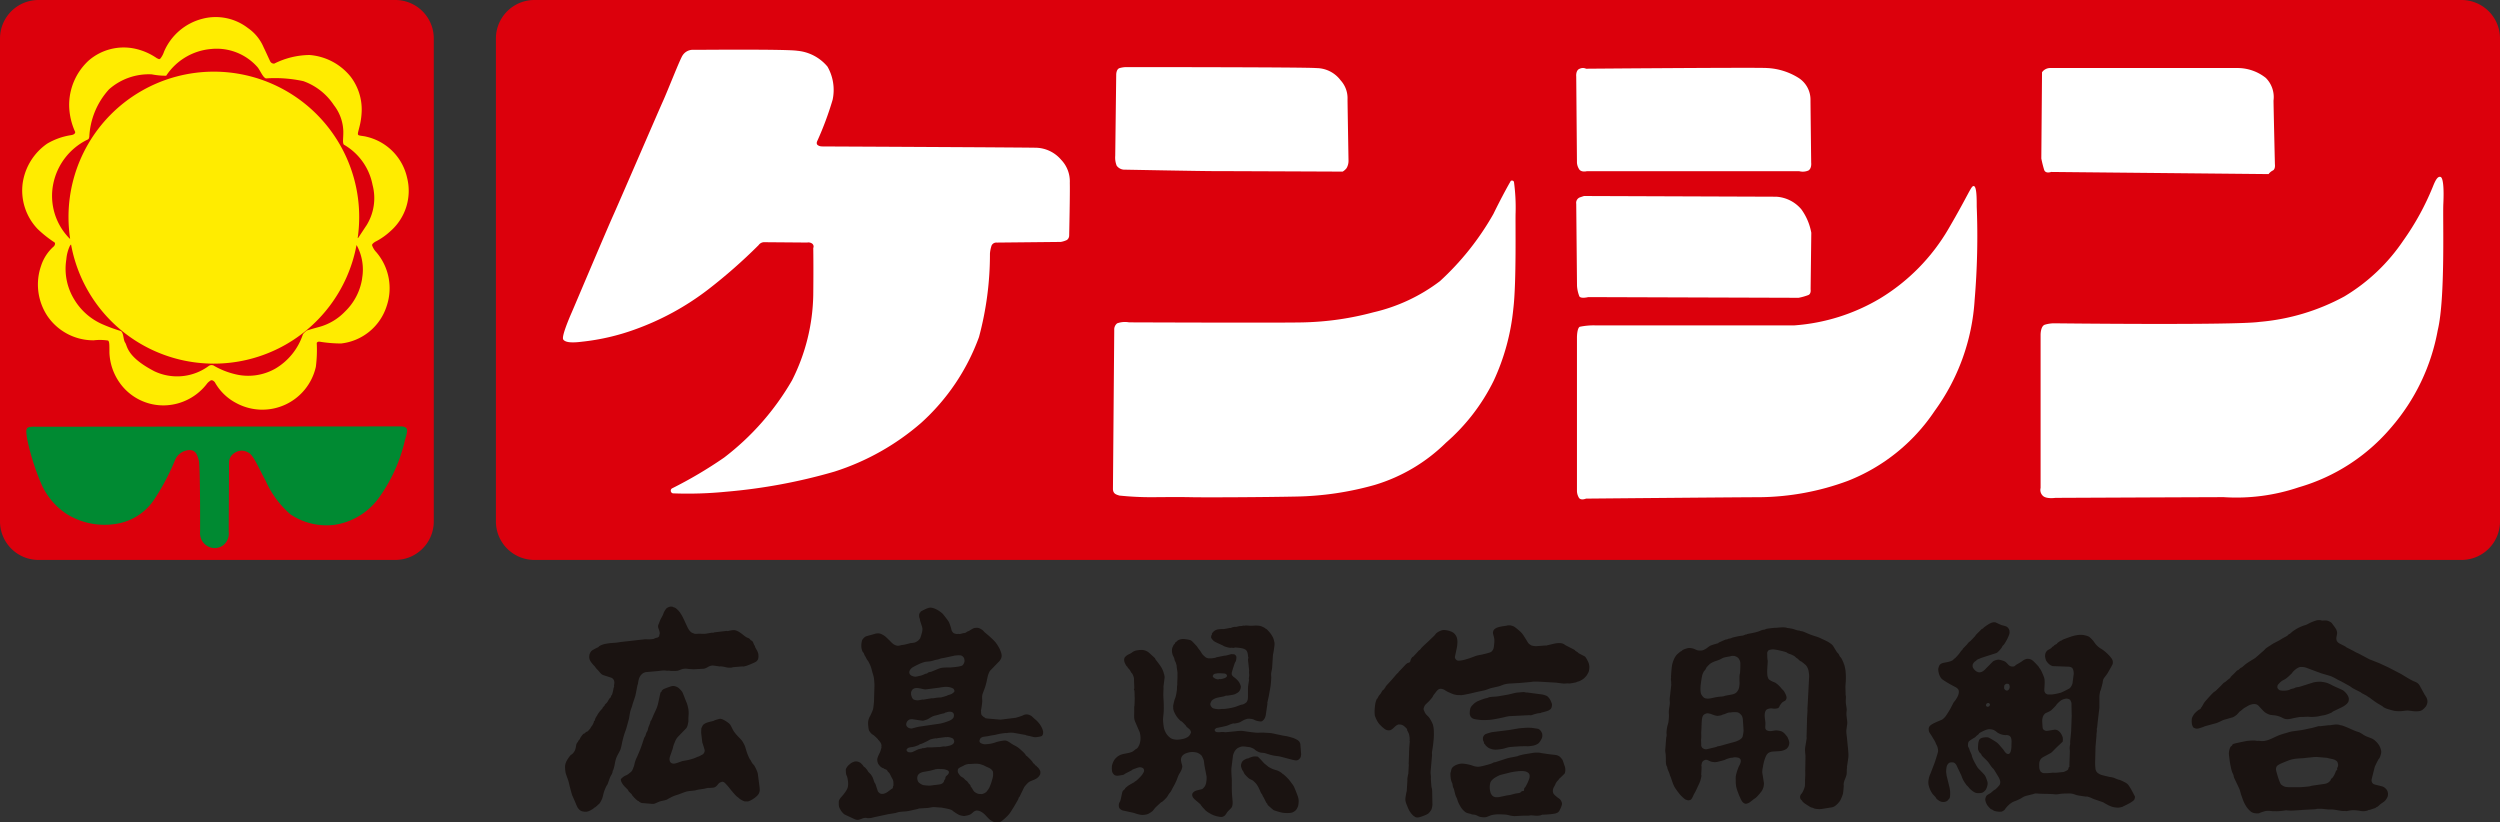
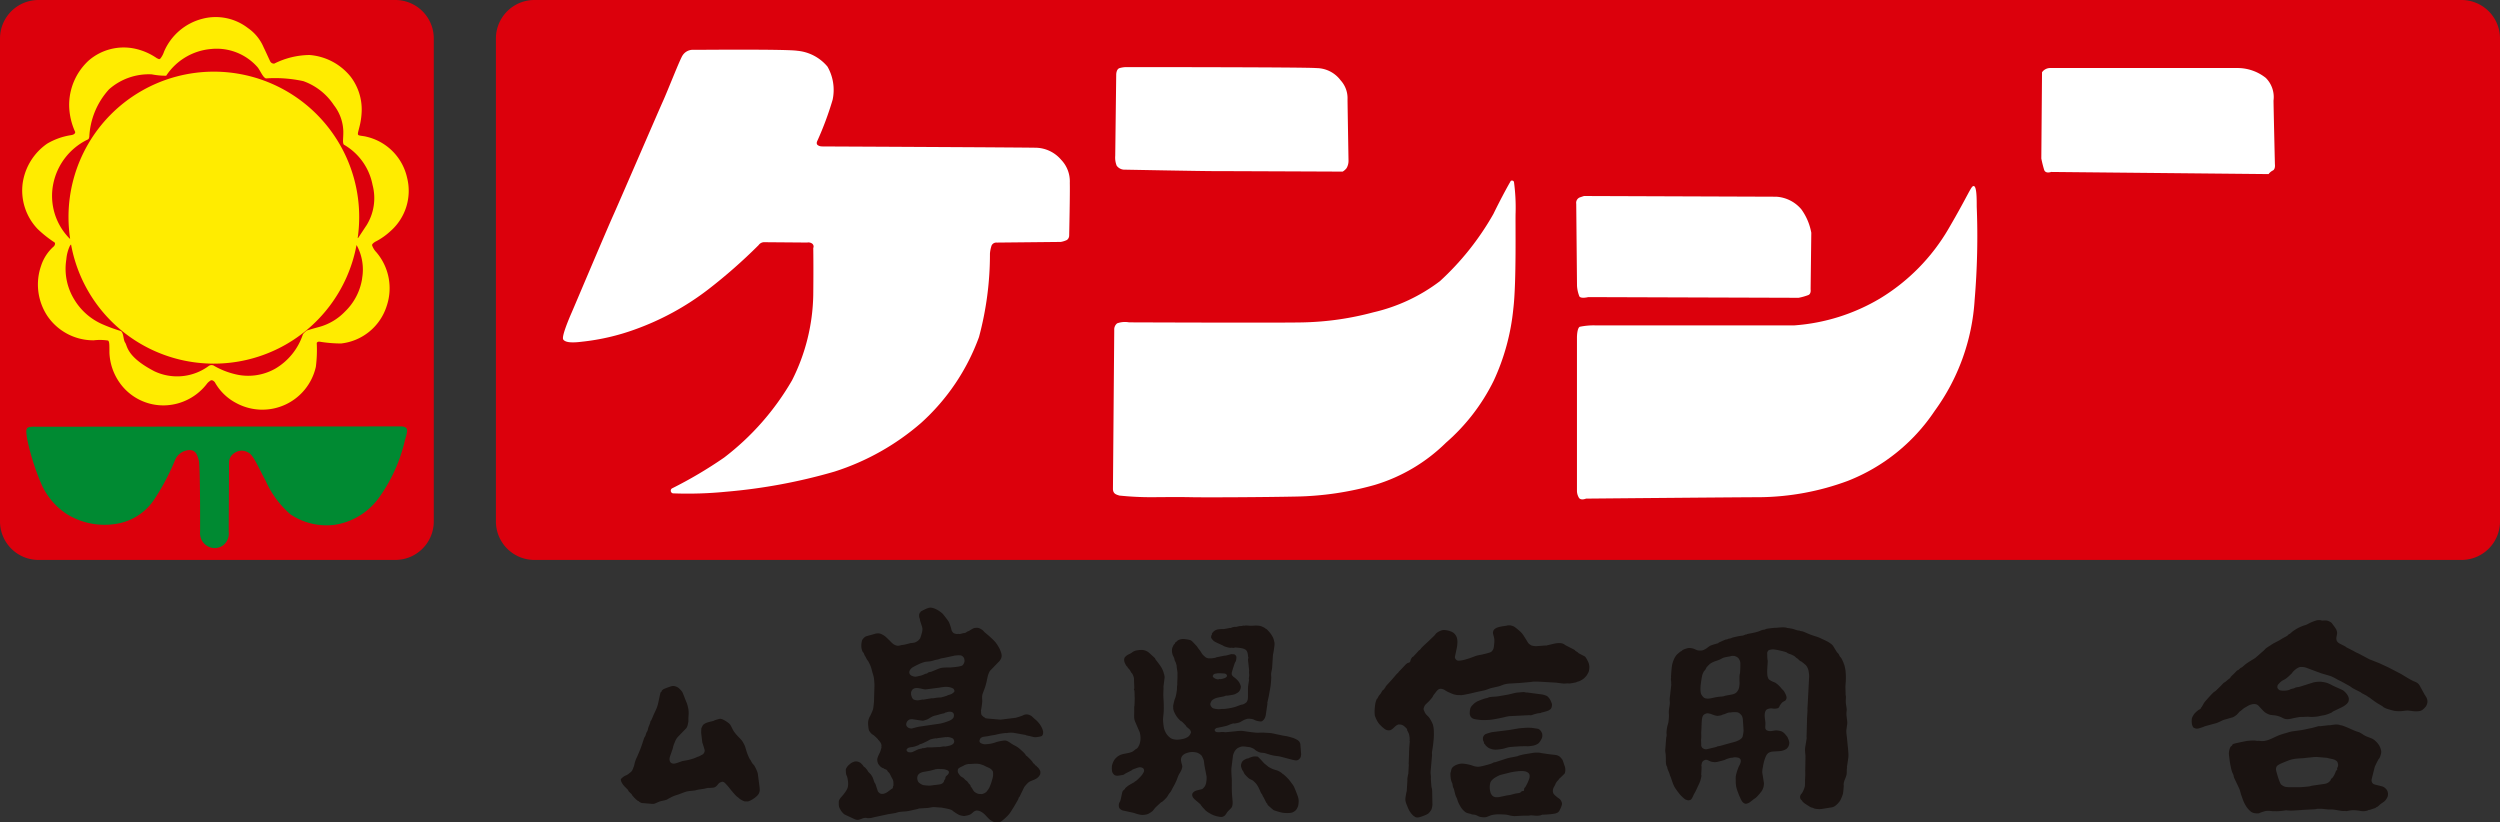
<svg xmlns="http://www.w3.org/2000/svg" width="152" height="50" viewBox="0 0 152 50">
  <rect x="0" y="0" width="152" height="50" fill="#333333" stroke="none" />
  <g id="header" transform="translate(-40 -44)">
    <g id="logo" transform="translate(-269.465 -217.007)">
      <path id="パス_572" data-name="パス 572" d="M476.312,292.708a2.341,2.341,0,0,1-2.324,2.343h-117.2a2.342,2.342,0,0,1-2.325-2.343V263.35a2.341,2.341,0,0,1,2.325-2.343h117.2a2.341,2.341,0,0,1,2.324,2.343Z" transform="translate(-14.847)" fill="#dc000c" />
      <g id="グループ_1069" data-name="グループ 1069" transform="translate(309.465 261.007)">
        <path id="パス_573" data-name="パス 573" d="M335.839,292.708a2.341,2.341,0,0,1-2.324,2.343H311.79a2.342,2.342,0,0,1-2.325-2.343V263.35a2.341,2.341,0,0,1,2.325-2.343h21.725a2.34,2.34,0,0,1,2.324,2.343Z" transform="translate(-309.465 -261.007)" fill="#dc000c" />
        <path id="パス_574" data-name="パス 574" d="M334.837,272.31a3.289,3.289,0,0,0-2.459-2.494c-.191-.055-.451-.055-.507-.11s-.012-.166.055-.441a4.424,4.424,0,0,0,.149-.991,3.285,3.285,0,0,0-.669-2.108,3.557,3.557,0,0,0-2.5-1.322,4.892,4.892,0,0,0-2.145.523.251.251,0,0,1-.248-.138c-.053-.1-.2-.44-.4-.854a2.7,2.7,0,0,0-.955-1.171,3.206,3.206,0,0,0-2.761-.564,3.471,3.471,0,0,0-2.338,2,1.391,1.391,0,0,1-.218.414c-.083.069-.083.041-.218-.014a3.708,3.708,0,0,0-1.328-.579,3.253,3.253,0,0,0-2.814.716,3.669,3.669,0,0,0-1.19,2.784,4.034,4.034,0,0,0,.369,1.57c-.014.111-.1.166-.3.193a4.066,4.066,0,0,0-1.408.51,3.537,3.537,0,0,0-1.489,2.411,3.387,3.387,0,0,0,.915,2.783,7.047,7.047,0,0,0,1.026.813c.04.041.04.137-.042.234a2.66,2.66,0,0,0-.779,1.185,3.468,3.468,0,0,0,.369,3.031,3.378,3.378,0,0,0,2.829,1.5,3.321,3.321,0,0,1,.874.014c.083.068.083.22.083.744a3.4,3.4,0,0,0,.6,1.79,3.251,3.251,0,0,0,2.815,1.406,3.355,3.355,0,0,0,2.543-1.351,1,1,0,0,1,.205-.166c.067-.027.149,0,.245.11A3.155,3.155,0,0,0,324.437,286a3.333,3.333,0,0,0,4.852-2.2,8.1,8.1,0,0,0,.054-1.447c.028-.056.083-.1.233-.069a8.149,8.149,0,0,0,1.243.1,3.288,3.288,0,0,0,2.775-2.273,3.373,3.373,0,0,0-.629-3.278,1.115,1.115,0,0,1-.259-.427c0-.082.15-.192.273-.248a4.083,4.083,0,0,0,.848-.606A3.259,3.259,0,0,0,334.837,272.31Zm-2.733,6.116a3.537,3.537,0,0,1-1.038,2.012,3.436,3.436,0,0,1-1.559.936c-.518.139-.766.221-.766.221s-.218.166-.245.249a3.784,3.784,0,0,1-1.667,2.066,3.334,3.334,0,0,1-2.487.331,4.744,4.744,0,0,1-1.285-.524.311.311,0,0,0-.273.028,3.235,3.235,0,0,1-3.308.33c-1.7-.882-1.641-1.542-1.777-1.736s-.081-.606-.274-.716a9.515,9.515,0,0,1-1.121-.412,3.742,3.742,0,0,1-1.695-1.488,3.566,3.566,0,0,1-.491-2.452,2.416,2.416,0,0,1,.218-.827.637.637,0,0,1,.069-.081,8.824,8.824,0,0,0,17.355.047l.016.008A3.089,3.089,0,0,1,332.1,278.426Zm.246-3.2c-.217.33-.491.744-.491.744l-.027.005a8.973,8.973,0,0,0,.092-1.281,8.837,8.837,0,1,0-17.674,0,9.085,9.085,0,0,0,.1,1.332.582.582,0,0,1-.067-.057,3.687,3.687,0,0,1-.956-3.307,3.836,3.836,0,0,1,2.022-2.645c.138-.056.138-.083.165-.193a4.615,4.615,0,0,1,1.2-2.893,3.65,3.65,0,0,1,2.6-.91,4.459,4.459,0,0,0,.875.084,3.636,3.636,0,0,1,2.733-1.626,3.309,3.309,0,0,1,2.816,1.1c.165.193.327.634.519.689a8.113,8.113,0,0,1,2.269.165,3.711,3.711,0,0,1,1.859,1.46,2.7,2.7,0,0,1,.574,1.625c0,.441-.055.634.027.773a3.6,3.6,0,0,1,1.75,2.452A3.126,3.126,0,0,1,332.35,275.23Z" transform="translate(-310.085 -261.5)" fill="#ffec00" />
        <path id="パス_575" data-name="パス 575" d="M322.366,305.278s.018-4.04-.079-4.36-.168-.648-.616-.621a1.011,1.011,0,0,0-.8.542,13.952,13.952,0,0,1-1.339,2.53,3.411,3.411,0,0,1-2.379,1.429,4.35,4.35,0,0,1-2.908-.621,4.23,4.23,0,0,1-1.548-1.86,14.4,14.4,0,0,1-.839-2.666c-.073-.444-.083-.6.01-.7s.554-.073.554-.073l22.182-.021s.255,0,.328.145-.073.537-.123.744a9.7,9.7,0,0,1-1.476,3.317,4.086,4.086,0,0,1-2.778,1.777,3.937,3.937,0,0,1-2.687-.63,5.842,5.842,0,0,1-1.517-2.047c-.452-.836-.748-1.58-1.055-1.715a.756.756,0,0,0-.831.021.687.687,0,0,0-.339.62c0,.248-.02,4-.02,4.174a.9.9,0,0,1-.309.8.86.86,0,0,1-.983.072A.9.9,0,0,1,322.366,305.278Z" transform="translate(-310.201 -272.932)" fill="#008a32" />
      </g>
      <g id="グループ_1070" data-name="グループ 1070" transform="translate(343.818 297.898)">
-         <path id="パス_576" data-name="パス 576" d="M367.237,315.171a.451.451,0,0,1,.129.073,1.368,1.368,0,0,1,.218.231,2.457,2.457,0,0,1,.189.321c.062.121.125.269.188.4.031.067.06.135.094.2a1.287,1.287,0,0,0,.1.166.622.622,0,0,0,.123.125.593.593,0,0,0,.131.059.3.3,0,0,0,.088.03c.068.005.137,0,.205-.006h.13a2.532,2.532,0,0,0,.26.006c.111-.01.391-.064.459-.071.016,0,.031.014.047.012s.045-.026.071-.029l.759-.089c.014,0,.027.014.042.012.077-.009.194-.042.3-.053a.505.505,0,0,1,.164,0,.676.676,0,0,1,.188.071,1.638,1.638,0,0,1,.2.129c.079.057.155.122.233.179a.825.825,0,0,0,.119.071.923.923,0,0,1,.118.049,1.092,1.092,0,0,1,.1.106c.023.018.051.024.073.041a.206.206,0,0,1,.052.06c.037.068.06.145.094.213.005.011.019.014.025.024.015.035.018.073.035.108.035.073.083.14.117.213a1.107,1.107,0,0,1,.058.154.378.378,0,0,1,.012.1.675.675,0,0,1,0,.118.581.581,0,0,1-.023.119.259.259,0,0,1-.047.083.38.38,0,0,1-.1.089c-.087.048-.227.105-.343.154a2.29,2.29,0,0,1-.223.084,1.115,1.115,0,0,1-.176.042c-.028,0-.055-.008-.083-.006l-.553.047c-.025,0-.046.022-.07.024a1.509,1.509,0,0,1-.249,0c-.075-.008-.148-.035-.223-.048s-.158-.025-.224-.029c-.01,0-.015.013-.024.012-.047-.005-.337-.056-.431-.06a.492.492,0,0,0-.182.031c-.09.032-.168.094-.257.13a.572.572,0,0,1-.154.036l-.559.029c-.105,0-.209-.01-.313-.018-.058,0-.113-.017-.17-.017a.825.825,0,0,0-.194.017c-.109.027-.208.081-.317.108a.974.974,0,0,1-.189.012c-.067,0-.134,0-.2,0-.051,0-.1-.016-.158-.018-.029,0-.059.008-.088.006-.062,0-.121-.02-.182-.018-.117,0-.288.029-.431.042l-.683.06a.4.4,0,0,0-.106.036.342.342,0,0,0-.071.035.742.742,0,0,0-.123.113.618.618,0,0,0-.094.154,1.349,1.349,0,0,0-.06.214c-.014.066-.02.136-.035.2,0,0-.011.005-.012.012-.011.045-.073.37-.106.534-.011.051-.02.1-.035.154-.042.134-.1.308-.153.463-.017.055-.029.111-.048.166-.032.108-.078.211-.105.321-.034.136-.051.314-.083.451l-.153.558c-.043.14-.1.276-.141.415-.018.055-.034.111-.047.166-.021.078-.04.158-.06.237-.025.111-.041.223-.069.332a1.08,1.08,0,0,1-.058.179c-.055.122-.158.292-.212.415a1.505,1.505,0,0,0-.083.261c-.025.1-.035.2-.06.3a2.384,2.384,0,0,1-.07.238c0,.013-.02.022-.023.036-.016.051-.016.105-.036.154-.035.087-.092.163-.129.249-.053.124-.1.29-.152.415-.022.051-.06.093-.084.142a3.105,3.105,0,0,0-.129.309c-.043.129-.079.321-.118.427a1.524,1.524,0,0,1-.142.273.519.519,0,0,1-.088.089c-.06.056-.12.114-.187.166-.021.016-.05.02-.071.036s-.028.035-.047.047a1.892,1.892,0,0,1-.224.131.708.708,0,0,1-.2.06.7.7,0,0,1-.188-.012.543.543,0,0,1-.129-.036.321.321,0,0,1-.094-.06.738.738,0,0,1-.124-.149,2.277,2.277,0,0,1-.117-.26c-.034-.075-.064-.151-.1-.226l-.071-.166c-.015-.036-.036-.07-.047-.108-.04-.132-.088-.308-.128-.462-.034-.126-.057-.255-.094-.379-.049-.163-.136-.375-.166-.487a1.794,1.794,0,0,1-.036-.3.725.725,0,0,1,0-.155.9.9,0,0,1,.047-.19,1.032,1.032,0,0,1,.083-.166,2.359,2.359,0,0,1,.194-.273c.03-.035.079-.049.111-.083a.845.845,0,0,0,.142-.179.656.656,0,0,0,.06-.166c.023-.09.027-.185.058-.272a.749.749,0,0,1,.081-.119c.015-.023.021-.05.036-.071s.058-.061.082-.1.018-.058.037-.083a1.517,1.517,0,0,1,.169-.22c.027-.027.069-.031.1-.053s.04-.049.065-.066.086-.029.118-.059a1.475,1.475,0,0,0,.171-.2c.008-.01,0-.025.012-.036.025-.037.06-.068.082-.107a1.434,1.434,0,0,0,.094-.19c.01-.023,0-.05.012-.071s.034-.014.041-.029c.025-.051.029-.11.054-.16.032-.067.079-.125.116-.19.005-.01,0-.025.012-.035.055-.081.114-.161.176-.237.037-.046.084-.084.119-.132.011-.016.01-.042.023-.059.031-.039.075-.066.105-.106.011-.014,0-.035.013-.048.045-.06.108-.1.153-.166s.079-.145.129-.214c.018-.027.051-.042.07-.071s.027-.081.047-.118c.008-.016.03-.021.036-.036a2.455,2.455,0,0,0,.071-.261c.01-.043.014-.088.023-.131s.033-.089.042-.136c0-.01-.013-.018-.012-.029,0-.063.025-.123.023-.185a.407.407,0,0,0-.03-.148.274.274,0,0,0-.064-.089.238.238,0,0,0-.081-.06c-.085-.032-.4-.125-.507-.166a.39.39,0,0,1-.124-.077c-.075-.071-.136-.155-.206-.232-.025-.027-.053-.049-.076-.077-.042-.051-.08-.108-.123-.16-.015-.02-.036-.035-.053-.054-.044-.05-.09-.1-.129-.153a.917.917,0,0,1-.095-.155.57.57,0,0,1-.041-.154.525.525,0,0,1,.006-.118.235.235,0,0,1,.012-.072.7.7,0,0,1,.095-.19.624.624,0,0,1,.159-.112c.064-.04.134-.073.2-.107a.5.5,0,0,0,.071-.029c.031-.023.051-.058.084-.077a.992.992,0,0,1,.188-.084,1.045,1.045,0,0,1,.177-.047c.11-.021.219-.036.33-.047s.212-.012.318-.024.228-.034.341-.048l1.419-.16a1.082,1.082,0,0,1,.122.005c.052,0,.1,0,.153,0a1.441,1.441,0,0,0,.225-.023c.05-.012.092-.043.142-.06.034-.01.072-.012.107-.024a.137.137,0,0,0,.046-.023.211.211,0,0,0,.064-.066c.01-.025-.006-.056,0-.083,0-.011.022-.013.023-.025a.379.379,0,0,0,0-.118.8.8,0,0,0-.036-.142c-.013-.044-.036-.086-.047-.131a.4.4,0,0,1-.012-.131.607.607,0,0,1,.047-.13c.031-.079.059-.16.094-.238s.09-.164.131-.249.064-.169.106-.249a.926.926,0,0,1,.1-.149.239.239,0,0,1,.071-.071.585.585,0,0,1,.176-.072.548.548,0,0,1,.153,0c.005,0,.008.01.012.012C367.174,315.159,367.207,315.16,367.237,315.171Z" transform="translate(-360.598 -315.131)" fill="#1a1311" fill-rule="evenodd" />
        <path id="パス_577" data-name="パス 577" d="M390.642,315.233a1.605,1.605,0,0,1,.248.106,2.065,2.065,0,0,1,.27.184.852.852,0,0,1,.123.13c.086.108.192.245.27.356a.632.632,0,0,1,.073.131c.04.1.074.2.106.308.014.047.016.1.035.142a.434.434,0,0,0,.077.125.2.2,0,0,0,.082.059.839.839,0,0,0,.181.042c.014,0,.027-.011.041-.012.043,0,.088.012.131.005.063-.008.125-.033.188-.047a.933.933,0,0,0,.131-.023c.051-.021.091-.059.141-.083.03-.016.064-.019.092-.036a2.958,2.958,0,0,1,.26-.154.614.614,0,0,1,.206-.03.366.366,0,0,1,.136.018.955.955,0,0,1,.211.119c.049.037.084.09.129.13.1.09.208.171.307.262a4.481,4.481,0,0,1,.347.339,2.806,2.806,0,0,1,.236.366,1.687,1.687,0,0,1,.116.286.582.582,0,0,1,.03.178.406.406,0,0,1-.03.153.684.684,0,0,1-.093.155,1.236,1.236,0,0,1-.094.1l-.412.427a.638.638,0,0,0-.095.106,1.177,1.177,0,0,0-.094.214c-.031.093-.049.19-.071.285-.008.04-.012.079-.023.119-.028.115-.058.23-.093.344-.051.155-.134.349-.166.463a.738.738,0,0,0-.017.177c0,.091.013.183.005.273-.009.136-.041.327-.059.439,0,.016-.014.03-.016.047a.372.372,0,0,0,.006.083c0,.048,0,.1.01.143a.188.188,0,0,0,.023.071.739.739,0,0,0,.112.114c.027.021.061.033.09.053.01.008.016.026.028.03a.982.982,0,0,0,.154.023l.695.06a.747.747,0,0,0,.118,0l.871-.107a3.863,3.863,0,0,0,.435-.142,1.092,1.092,0,0,1,.105-.048.607.607,0,0,1,.189-.012.566.566,0,0,1,.175.06.53.53,0,0,1,.118.084c.027.021.047.048.073.071.059.055.125.1.183.16a1.807,1.807,0,0,1,.188.214,1.457,1.457,0,0,1,.131.225.933.933,0,0,1,.07.2.547.547,0,0,1,0,.153.182.182,0,0,1-.023.071.171.171,0,0,1-.065.077.917.917,0,0,1-.212.048.759.759,0,0,1-.207.018c-.106-.011-.23-.052-.346-.077-.055-.012-.112-.02-.164-.036-.018,0-.03-.021-.049-.023l-.73-.131a1.752,1.752,0,0,0-.306,0c-.036,0-.07.015-.105.018s-.047-.009-.071-.005c-.114.01-.228.027-.341.047s-.22.05-.33.072c-.074.014-.148.021-.224.036-.055.01-.109.026-.164.035-.105.018-.214.025-.318.048a.313.313,0,0,0-.105.048.15.15,0,0,0-.053.053.385.385,0,0,0-.052.142.143.143,0,0,0,.028.084.109.109,0,0,0,.042.041.622.622,0,0,0,.14.06.466.466,0,0,0,.141.017,2.354,2.354,0,0,0,.3-.029,1.139,1.139,0,0,0,.166-.036c.106-.028.209-.07.316-.095a2.956,2.956,0,0,1,.372-.066.389.389,0,0,1,.147.018.7.7,0,0,1,.141.071c.081.049.155.106.236.154s.177.091.259.143a1.254,1.254,0,0,1,.142.106c.083.071.164.143.241.219a1.334,1.334,0,0,1,.118.132c.016.021.023.05.042.071s.024.009.035.017c.079.071.154.145.229.22.037.038.071.077.105.119s.055.086.088.124c.012.014.034.016.047.03s.042.062.071.088.042.021.059.036.028.042.047.06a.5.5,0,0,1,.049.035.968.968,0,0,1,.123.184.292.292,0,0,1,.019.124.273.273,0,0,1-.019.113.6.6,0,0,1-.111.16.705.705,0,0,1-.166.119c-.1.053-.206.084-.305.132a.5.5,0,0,0-.106.058,1.726,1.726,0,0,0-.183.184.8.8,0,0,0-.105.143l-.271.558c-.012.022-.036.036-.048.059s-.018.065-.034.1c-.066.123-.173.3-.26.451-.031.053-.066.106-.1.159s-.053.089-.083.132a1.7,1.7,0,0,1-.148.2,3.617,3.617,0,0,1-.276.266,1.109,1.109,0,0,1-.153.12.622.622,0,0,1-.141.071.454.454,0,0,1-.142.012.437.437,0,0,1-.153-.023,1.32,1.32,0,0,1-.282-.166c-.09-.073-.254-.269-.342-.345a1.047,1.047,0,0,0-.235-.154.564.564,0,0,0-.183-.042.271.271,0,0,0-.112.019.386.386,0,0,0-.106.06,2.17,2.17,0,0,1-.166.141.791.791,0,0,1-.187.072c-.043.012-.086.015-.129.023a.319.319,0,0,1-.084.018,1.289,1.289,0,0,1-.235-.042.7.7,0,0,1-.142-.059c-.1-.059-.2-.125-.293-.19-.025-.017-.042-.046-.07-.06a.969.969,0,0,0-.19-.071c-.137-.034-.365-.075-.482-.095a.592.592,0,0,0-.06,0c-.1-.007-.21-.018-.316-.024a.615.615,0,0,0-.118,0c-.1.011-.2.038-.305.048-.137.013-.452.026-.543.035-.021,0-.037.019-.057.024-.135.032-.292.065-.438.1-.087.017-.173.036-.259.047s-.2.014-.294.024a1.673,1.673,0,0,0-.188.024c-.073.014-.14.045-.214.058-.131.027-.332.051-.494.084l-.766.166c-.067.014-.132.037-.2.047a1.384,1.384,0,0,1-.212.012c-.035,0-.071-.018-.105-.018a.561.561,0,0,0-.143.018c-.1.025-.184.074-.281.095a.393.393,0,0,1-.165,0,1.148,1.148,0,0,1-.2-.083c-.15-.068-.362-.166-.483-.225a.285.285,0,0,1-.071-.048.963.963,0,0,1-.136-.148,1.311,1.311,0,0,1-.153-.285,1.59,1.59,0,0,1-.012-.332.172.172,0,0,1,.023-.071.672.672,0,0,1,.071-.118c.047-.063.1-.117.152-.179a2.265,2.265,0,0,0,.177-.237.912.912,0,0,0,.119-.238,1.058,1.058,0,0,0,.023-.3,1.878,1.878,0,0,0-.049-.308c-.016-.07-.055-.132-.071-.2a1.248,1.248,0,0,1-.017-.208.237.237,0,0,1,.005-.1.685.685,0,0,1,.108-.178.859.859,0,0,1,.134-.125.664.664,0,0,1,.094-.071.789.789,0,0,1,.155-.071.372.372,0,0,1,.123-.018.512.512,0,0,1,.159.029.527.527,0,0,1,.14.083,1.277,1.277,0,0,1,.136.149c.012.014.016.035.029.047.027.027.066.043.093.072a1.609,1.609,0,0,1,.138.166.749.749,0,0,0,.053.089c.044.053.1.094.146.149a1.255,1.255,0,0,1,.118.19.956.956,0,0,1,.047.131c.023.064.043.128.07.189a.834.834,0,0,1,.049.072c.04.106.125.388.153.451a.3.3,0,0,0,.088.1.218.218,0,0,0,.094.048.4.4,0,0,0,.163,0,.692.692,0,0,0,.2-.084c.106-.065.2-.152.306-.225.017-.012.045-.012.053-.029s0-.064.012-.1c0-.016.023-.03.023-.047a1.174,1.174,0,0,0,0-.214.419.419,0,0,0-.023-.13c-.031-.079-.079-.15-.118-.226a2.032,2.032,0,0,0-.094-.19,1.259,1.259,0,0,0-.1-.1c-.014-.016-.018-.038-.029-.053a.293.293,0,0,0-.064-.066c-.037-.023-.081-.028-.119-.047-.017-.009-.029-.026-.047-.036s-.048-.012-.07-.023a.66.66,0,0,1-.116-.077.987.987,0,0,1-.112-.131.269.269,0,0,1-.047-.083.7.7,0,0,1-.042-.19.53.53,0,0,1,.03-.166,1.923,1.923,0,0,1,.081-.19c.024-.051.052-.1.071-.154a2.34,2.34,0,0,0,.077-.262c0-.012-.011-.023-.011-.035s.012-.031.011-.047a.418.418,0,0,0-.03-.155.956.956,0,0,0-.148-.2c0-.008-.016-.005-.023-.013s-.005-.03-.016-.041c-.062-.066-.157-.159-.242-.231-.044-.037-.1-.057-.141-.1a.85.85,0,0,1-.125-.147.307.307,0,0,1-.046-.1,2.027,2.027,0,0,1-.042-.321.828.828,0,0,1,.1-.475.587.587,0,0,1,.035-.06c.053-.118.112-.236.153-.356a.883.883,0,0,0,.035-.189c.016-.12.03-.238.035-.357l.026-.9c0-.04,0-.08,0-.119-.011-.136-.016-.284-.038-.4a2.751,2.751,0,0,0-.082-.3c-.035-.123-.062-.249-.106-.368a2.571,2.571,0,0,0-.14-.3c-.023-.042-.058-.077-.084-.118s-.053-.1-.082-.155-.051-.076-.071-.118-.034-.1-.059-.142c-.01-.02-.037-.029-.047-.049a.565.565,0,0,1-.049-.117.815.815,0,0,1-.035-.155,1.237,1.237,0,0,1,0-.214,1.273,1.273,0,0,1,.035-.2.283.283,0,0,1,.049-.095.722.722,0,0,1,.134-.136.315.315,0,0,1,.108-.047c.128-.041.259-.071.387-.108.056-.016.11-.038.166-.048a.821.821,0,0,1,.164-.012.4.4,0,0,1,.119.024.833.833,0,0,1,.152.072.974.974,0,0,1,.141.095c.064.051.12.11.177.166.1.091.192.2.283.273a.514.514,0,0,0,.14.083.486.486,0,0,0,.172.041,1.275,1.275,0,0,0,.206-.041c.055-.01.11-.012.164-.024.115-.023.29-.069.341-.083,0,0,.007-.011.012-.011a2.2,2.2,0,0,0,.283-.036.724.724,0,0,0,.2-.107.594.594,0,0,0,.1-.1.225.225,0,0,0,.047-.071,3.635,3.635,0,0,0,.108-.356.889.889,0,0,0,.023-.19.5.5,0,0,0-.023-.131c-.035-.127-.084-.252-.119-.38-.008-.027,0-.056-.012-.083-.012-.044-.031-.086-.04-.13a.374.374,0,0,1-.006-.083.282.282,0,0,1,0-.072.573.573,0,0,1,.047-.119c.007-.01.023-.008.03-.017s.012-.043.029-.054c.049-.031.19-.1.29-.148a1.139,1.139,0,0,1,.2-.072.649.649,0,0,1,.141-.011c.01,0,.016.01.023.011A.639.639,0,0,1,390.642,315.233Zm1.271,2.9-.6.13c-.066.014-.133.019-.2.036s-.116.042-.177.059c-.043.012-.087.013-.129.024-.1.025-.2.063-.306.083-.121.024-.247.02-.366.047a1.879,1.879,0,0,0-.305.107c-.124.055-.325.155-.424.214a.543.543,0,0,0-.129.112.36.36,0,0,0-.076.142.214.214,0,0,0,.012.143.264.264,0,0,0,.111.113.6.6,0,0,0,.231.065.915.915,0,0,0,.217-.042,1.225,1.225,0,0,0,.165-.036c.088-.029.171-.074.259-.106.022-.008.048,0,.071-.012s.037-.036.06-.047a.317.317,0,0,1,.081-.036c.039-.012.081-.011.118-.025.106-.038.274-.114.412-.166a1.164,1.164,0,0,1,.224-.071c.11-.016.275-.018.411-.023.051,0,.1,0,.153,0,.138-.012.288-.026.423-.048a1.2,1.2,0,0,0,.249-.06.2.2,0,0,0,.077-.077.527.527,0,0,0,.059-.118.285.285,0,0,0,.018-.1.566.566,0,0,0-.031-.16.224.224,0,0,0-.053-.077.28.28,0,0,0-.077-.065.215.215,0,0,0-.088-.029,1.4,1.4,0,0,0-.214,0,.843.843,0,0,0-.092.012C391.97,318.121,391.941,318.123,391.914,318.128Zm-.847,1.934-.878.113a.575.575,0,0,1-.135-.018c-.106-.018-.212-.047-.316-.06a.7.7,0,0,0-.177,0,.384.384,0,0,0-.142.06.213.213,0,0,0-.065.077.332.332,0,0,0-.047.107.539.539,0,0,0,0,.166.474.474,0,0,0,.036.12.314.314,0,0,0,.047.094.213.213,0,0,0,.088.077.693.693,0,0,0,.237.04,2.262,2.262,0,0,0,.275-.047c.018,0,.035.008.053.006.091-.013.5-.084.542-.089.008,0,.014.012.023.012.067-.006.187-.031.283-.042.058-.006.116-.008.177-.012a.264.264,0,0,0,.047,0c.1-.025.246-.068.364-.107.025-.009.047-.027.071-.036a1.584,1.584,0,0,0,.188-.06.615.615,0,0,0,.16-.112.111.111,0,0,0,.042-.077.243.243,0,0,0-.06-.137.647.647,0,0,0-.2-.088,1.1,1.1,0,0,0-.247-.03,1.391,1.391,0,0,0-.2.018C391.176,320.045,391.122,320.056,391.067,320.062Zm.423,1.5c-.034.01-.073.012-.105.024s-.038.028-.058.036c-.05.016-.1.021-.154.035-.1.026-.2.055-.3.083-.062.017-.126.027-.188.047a.821.821,0,0,0-.13.06c-.082.044-.16.1-.245.142a1.476,1.476,0,0,1-.214.071.282.282,0,0,1-.105.018l-.6-.089a.517.517,0,0,0-.165.012.155.155,0,0,0-.07.036.368.368,0,0,0-.1.1.4.4,0,0,0-.051.167.237.237,0,0,0,.04.118.213.213,0,0,0,.066.065.206.206,0,0,0,.07.036.375.375,0,0,0,.153.029c.069-.009.327-.09.46-.112l1.3-.19a3.249,3.249,0,0,0,.435-.132,1.083,1.083,0,0,0,.212-.095.5.5,0,0,0,.123-.112.174.174,0,0,0,.036-.083.372.372,0,0,0,0-.155.215.215,0,0,0-.076-.1.2.2,0,0,0-.1-.036.718.718,0,0,0-.153,0,.312.312,0,0,0-.047.012A.305.305,0,0,1,391.49,321.558Zm-.082,1.514c-.114.012-.415.051-.506.064-.013,0-.024.018-.036.018s-.03-.014-.047-.012a2.587,2.587,0,0,0-.329.065,1.1,1.1,0,0,0-.153.084c-.125.062-.253.124-.378.178-.046.02-.1.027-.141.047-.018.008-.029.028-.047.035a2.012,2.012,0,0,1-.282.1c-.1.027-.234.036-.318.06a.274.274,0,0,0-.095.059.124.124,0,0,0-.041.053.092.092,0,0,0,0,.071.186.186,0,0,0,.077.077.189.189,0,0,0,.093.024.438.438,0,0,0,.166-.012c.064-.022.281-.136.389-.177a1.73,1.73,0,0,1,.175-.036c.016,0,.03-.02.047-.023.046-.009.094,0,.14-.012.064-.01.125-.035.19-.042.047,0,.093.008.141.006.135,0,.338-.017.505-.023.027,0,.056,0,.084,0,.09-.011.179-.034.269-.042.017,0,.031.014.049.012a2.411,2.411,0,0,0,.317-.066.649.649,0,0,0,.166-.083.177.177,0,0,0,.053-.066.214.214,0,0,0,.029-.1.262.262,0,0,0-.041-.125.205.205,0,0,0-.09-.077,1.029,1.029,0,0,0-.223-.059.336.336,0,0,0-.094,0c-.008,0-.014.011-.023.012S391.424,323.07,391.408,323.071Zm1.343,1.643a.975.975,0,0,0-.106.024.638.638,0,0,0-.093.036c-.029.013-.055.034-.084.047-.066.033-.135.06-.2.1a.278.278,0,0,0-.084.059.23.23,0,0,0-.04.088.353.353,0,0,0,0,.108.163.163,0,0,0,.024.071,1.1,1.1,0,0,0,.14.191c.053.051.127.078.184.123.038.032.068.073.107.108s.095.07.134.112a.959.959,0,0,1,.065.095c.031.038.073.066.1.108s.018.065.035.095.042.045.058.072c.036.053.059.112.1.165a.321.321,0,0,0,.077.089.768.768,0,0,0,.2.108.674.674,0,0,0,.177.018.3.3,0,0,0,.105-.006.762.762,0,0,0,.2-.1.388.388,0,0,0,.089-.1,1.007,1.007,0,0,0,.107-.155,2.943,2.943,0,0,0,.129-.321c.023-.066.04-.134.06-.2a1.249,1.249,0,0,0,.047-.19,1.174,1.174,0,0,0,0-.273.22.22,0,0,0-.06-.106.427.427,0,0,0-.112-.1c-.086-.052-.18-.086-.272-.13a1.248,1.248,0,0,0-.117-.06,1.776,1.776,0,0,0-.257-.083,1.147,1.147,0,0,0-.237-.018c-.118,0-.235.011-.353.018A1.11,1.11,0,0,0,392.751,324.715Zm-1.99.321c-.11.027-.218.06-.33.083-.128.028-.26.045-.388.071a.631.631,0,0,0-.118.036.485.485,0,0,0-.129.072.312.312,0,0,0-.088.112.416.416,0,0,0-.031.166.409.409,0,0,0,.031.143.281.281,0,0,0,.064.112.914.914,0,0,0,.2.131.386.386,0,0,0,.129.035,2.758,2.758,0,0,0,.342.024,1.5,1.5,0,0,0,.189-.024c.129-.015.259-.029.388-.047a.593.593,0,0,0,.1-.024.342.342,0,0,0,.094-.049.29.29,0,0,0,.076-.088c.018-.032.018-.073.036-.107s.038-.036.047-.06c.019-.045.011-.1.035-.142.036-.058.1-.089.141-.142a.278.278,0,0,0,.053-.119.119.119,0,0,0-.016-.071.112.112,0,0,0-.042-.042.485.485,0,0,0-.106-.047.738.738,0,0,0-.153-.036c-.082-.01-.165-.007-.246-.012a.955.955,0,0,0-.107-.006.779.779,0,0,0-.106.018A.594.594,0,0,0,390.76,325.035Z" transform="translate(-368.261 -315.155)" fill="#1a1311" fill-rule="evenodd" />
        <path id="パス_578" data-name="パス 578" d="M512.988,316.349a1.767,1.767,0,0,1,.276-.005.733.733,0,0,1,.212.083.327.327,0,0,1,.1.077c.056.071.183.247.245.343a.552.552,0,0,1,.06.143.43.43,0,0,1,.017.125c-.007.1-.04.2-.047.3a.378.378,0,0,0,.018.137.208.208,0,0,0,.047.083.445.445,0,0,0,.1.09c.1.057.311.157.39.2.015.008.021.027.035.035.077.044.275.142.411.214.068.035.134.073.2.108.051.025.1.045.153.071l.648.344.6.237.588.273.683.356c.037.019.073.038.107.06.144.085.289.177.436.261.086.051.178.1.268.142a1.588,1.588,0,0,1,.249.118.578.578,0,0,1,.136.16l.3.547a2.073,2.073,0,0,1,.118.19.694.694,0,0,1,.048.166.481.481,0,0,1,0,.118.759.759,0,0,1-.048.166.462.462,0,0,1-.07.108,1.353,1.353,0,0,1-.159.16.568.568,0,0,1-.13.071.341.341,0,0,1-.094.024,1.6,1.6,0,0,1-.236.012c-.138-.007-.357-.047-.472-.048s-.257.028-.389.036a2.232,2.232,0,0,1-.235,0,1.174,1.174,0,0,1-.2-.024c-.133-.031-.351-.092-.459-.131a1.019,1.019,0,0,1-.187-.095c-.015-.008-.022-.027-.036-.036-.1-.066-.239-.138-.353-.213s-.238-.164-.353-.249c-.036-.026-.069-.058-.106-.083-.011-.007-.025-.005-.035-.012-.053-.034-.1-.075-.154-.107-.088-.051-.183-.092-.271-.142-.022-.013-.036-.035-.059-.048-.1-.055-.362-.182-.482-.249-.067-.038-.123-.092-.189-.131l-.542-.3c-.042-.022-.088-.038-.129-.06-.12-.061-.234-.132-.353-.19a1.446,1.446,0,0,0-.212-.083c-.158-.051-.361-.1-.517-.155l-.543-.2c-.141-.051-.314-.123-.424-.153a.849.849,0,0,0-.211-.024.334.334,0,0,0-.131.012.835.835,0,0,0-.2.106,1.5,1.5,0,0,0-.194.173c-.026.024-.038.059-.061.084-.072.077-.15.149-.229.219a1.615,1.615,0,0,1-.165.131c-.078.052-.17.084-.245.142a1.419,1.419,0,0,0-.209.208.232.232,0,0,0-.035.084.366.366,0,0,0,0,.105.087.087,0,0,0,.025.048.325.325,0,0,0,.111.1.811.811,0,0,0,.242.029,1.28,1.28,0,0,0,.217-.018.724.724,0,0,0,.131-.036c.036-.013.068-.036.1-.047.051-.016.1-.021.153-.036s.092-.045.142-.059c.081-.022.167-.024.246-.047l.825-.261a1.936,1.936,0,0,1,.383-.042.943.943,0,0,1,.181.018,1.3,1.3,0,0,1,.389.107c.08.035.157.08.236.119.051.025.1.047.153.071.15.07.4.175.459.213a1.144,1.144,0,0,1,.24.244.59.59,0,0,1,.094.189.318.318,0,0,1,.012.143.331.331,0,0,1-.047.153.724.724,0,0,1-.159.162,1.28,1.28,0,0,1-.187.118l-.565.273c-.036.018-.059.055-.1.072a2.92,2.92,0,0,1-.341.13c-.1.029-.2.039-.294.059-.076.016-.15.038-.225.047-.113.014-.228.021-.342.025-.079,0-.156-.012-.236-.012-.1,0-.2.008-.306.012a1.239,1.239,0,0,0-.142,0c-.118.014-.233.037-.351.059-.072.014-.141.034-.212.047a1.182,1.182,0,0,1-.2.029.677.677,0,0,1-.21-.029c-.09-.028-.17-.085-.259-.118a1.486,1.486,0,0,0-.248-.072c-.12-.023-.244-.023-.364-.047a.775.775,0,0,1-.153-.06.987.987,0,0,1-.129-.071.834.834,0,0,1-.118-.1c-.084-.082-.16-.171-.241-.255a.634.634,0,0,0-.1-.1.372.372,0,0,0-.141-.06.5.5,0,0,0-.177,0,.976.976,0,0,0-.224.071,1.338,1.338,0,0,0-.165.095c-.047.027-.1.051-.141.083-.066.048-.123.1-.189.154-.02.016-.047.025-.064.042-.047.045-.086.1-.13.142a.418.418,0,0,1-.064.066,1.054,1.054,0,0,1-.223.142l-.542.155c-.127.045-.33.158-.459.2l-.695.189c-.028.009-.053.025-.081.036-.082.029-.164.06-.249.083a.61.61,0,0,1-.164.031.35.35,0,0,1-.131-.031.2.2,0,0,1-.1-.065.572.572,0,0,1-.07-.189,1.035,1.035,0,0,1-.012-.238.4.4,0,0,1,.023-.142.968.968,0,0,1,.094-.179.59.59,0,0,1,.082-.106,2.3,2.3,0,0,1,.194-.173c.043-.033.1-.047.142-.084.018-.014.016-.044.028-.065s.027-.021.036-.035c.046-.073.084-.151.129-.225a1.226,1.226,0,0,1,.084-.119c.029-.038.062-.071.094-.106.07-.08.139-.16.212-.238s.141-.15.217-.22c.037-.031.081-.051.118-.083.094-.083.18-.173.271-.261.03-.029.059-.059.088-.09.045-.045.087-.095.134-.136.029-.023.065-.036.094-.059.069-.053.132-.111.2-.166a.893.893,0,0,0,.094-.071c.021-.023.026-.055.047-.077.059-.065.126-.122.188-.184s.129-.14.2-.2c.016-.014.042-.011.058-.023.055-.039.1-.091.153-.131.022-.016.05-.019.073-.035.089-.068.168-.148.257-.214.11-.08.227-.151.342-.225a2.437,2.437,0,0,0,.213-.131l.517-.451c.047-.042.086-.1.136-.136.095-.073.2-.132.3-.2.051-.033.1-.066.152-.095.113-.063.229-.116.342-.179.073-.04.14-.09.212-.129.094-.055.191-.1.281-.154.029-.018.045-.052.071-.073s.081-.043.118-.071.075-.075.118-.106a3.139,3.139,0,0,1,.306-.2,3.062,3.062,0,0,1,.342-.155c.07-.029.144-.042.212-.071.089-.038.17-.093.26-.13a2.732,2.732,0,0,1,.353-.131.738.738,0,0,1,.194-.018.58.58,0,0,1,.112.018A.084.084,0,0,0,512.988,316.349Z" transform="translate(-406.154 -315.507)" fill="#1a1311" fill-rule="evenodd" />
-         <path id="パス_579" data-name="パス 579" d="M485.779,316.529c.106.048.21.1.317.142.081.03.168.042.248.071a.39.39,0,0,1,.119.06.456.456,0,0,1,.088.113.246.246,0,0,1,.035.095.557.557,0,0,1,0,.2,2.2,2.2,0,0,1-.141.332,2.861,2.861,0,0,1-.177.3c-.026.039-.067.069-.1.106-.016.022-.021.05-.035.072a1.183,1.183,0,0,1-.106.142,1.637,1.637,0,0,1-.181.184.37.37,0,0,1-.106.047c-.1.034-.205.063-.307.1-.16.05-.358.112-.518.166-.061.021-.119.047-.177.071a.616.616,0,0,0-.106.048c-.034.023-.062.057-.094.083a.783.783,0,0,0-.076.053.723.723,0,0,0-.082.107.146.146,0,0,0-.024.059.362.362,0,0,0,0,.144.414.414,0,0,0,.083.141.586.586,0,0,0,.122.114.36.36,0,0,0,.095.047.256.256,0,0,0,.105.025.513.513,0,0,0,.178-.048.68.68,0,0,0,.147-.112l.464-.469a.366.366,0,0,1,.094-.071.9.9,0,0,1,.178-.059.341.341,0,0,1,.117-.012.852.852,0,0,1,.165.035,1.19,1.19,0,0,1,.177.06.472.472,0,0,1,.105.071c.064.056.112.126.178.178a.3.3,0,0,0,.116.06.39.39,0,0,0,.14.012.237.237,0,0,0,.1-.036c.02-.012.029-.036.047-.048.1-.066.214-.124.317-.19.054-.034.1-.075.154-.107a.587.587,0,0,1,.117-.059.423.423,0,0,1,.148-.029.523.523,0,0,1,.194.041.6.6,0,0,1,.164.119c.088.079.223.227.3.315a.764.764,0,0,1,.047.083,1.337,1.337,0,0,1,.094.13c.051.1.138.3.176.4a.731.731,0,0,1,.047.2,2.374,2.374,0,0,1,0,.3c0,.072-.009.142-.012.214a.689.689,0,0,0,0,.155.348.348,0,0,0,.065.136.307.307,0,0,0,.094.058.043.043,0,0,0,.023.012,1.954,1.954,0,0,0,.318,0,3.682,3.682,0,0,0,.508-.107c.1-.037.4-.192.482-.237a.333.333,0,0,0,.111-.1.7.7,0,0,0,.107-.225l.075-.576a.9.9,0,0,0-.04-.279.267.267,0,0,0-.077-.1.194.194,0,0,0-.07-.036.41.41,0,0,0-.106-.024l-.978-.035a.5.5,0,0,1-.218-.114.836.836,0,0,1-.152-.166.388.388,0,0,1-.058-.118.765.765,0,0,1-.042-.2.571.571,0,0,1,.03-.2.38.38,0,0,1,.076-.119.236.236,0,0,1,.058-.053c.064-.041.134-.069.194-.114.034-.024.056-.062.088-.088s.046-.025.066-.042.04-.047.065-.064c.044-.032.1-.051.141-.083.016-.012.02-.035.035-.047a1.675,1.675,0,0,1,.19-.132c.021-.012.047-.012.069-.023s.029-.027.047-.036a1.251,1.251,0,0,1,.141-.059c.12-.046.242-.089.366-.131a1.554,1.554,0,0,1,.153-.047,2.562,2.562,0,0,1,.306-.06,1.725,1.725,0,0,1,.259,0,.811.811,0,0,1,.14.025,1.27,1.27,0,0,1,.2.06.363.363,0,0,1,.105.071,1.86,1.86,0,0,1,.183.184c.068.079.119.171.188.249a1.251,1.251,0,0,0,.17.16c.09.071.194.121.283.19a2.831,2.831,0,0,1,.277.243,1.758,1.758,0,0,1,.177.2.631.631,0,0,1,.094.155.432.432,0,0,1,.017.149.261.261,0,0,1-.017.1c-.041.086-.123.231-.188.345-.045.08-.09.161-.141.238-.062.094-.139.178-.2.273a.424.424,0,0,0-.047.106c-.016.066-.019.135-.035.2-.031.135-.067.273-.106.4-.008.029-.028.053-.035.083a1.94,1.94,0,0,0-.047.321v.677l-.094.795c-.017.143-.031.312-.047.427,0,.021-.016.039-.017.06s.008.062.005.095c0,.075-.017.149-.024.225,0,.031,0,.062,0,.095l-.058.665-.024.973a2.951,2.951,0,0,0,.024.392.388.388,0,0,0,.058.154.476.476,0,0,0,.123.114.709.709,0,0,0,.166.083c.111.035.314.081.472.118.082.019.166.023.246.047.105.032.2.082.307.118.042.015.089.018.129.036a3.066,3.066,0,0,1,.341.165.553.553,0,0,1,.125.1,1,1,0,0,1,.105.142c.038.059.073.118.107.179.068.125.136.255.2.379a.106.106,0,0,1,.019.048.451.451,0,0,1-.03.154.313.313,0,0,1-.089.1,1.236,1.236,0,0,1-.176.118c-.1.06-.212.113-.318.166-.027.014-.055.022-.083.036s-.036.029-.058.035a1.108,1.108,0,0,1-.279.053,1.531,1.531,0,0,1-.359-.053,1.928,1.928,0,0,1-.294-.13c-.071-.036-.141-.079-.212-.12a.239.239,0,0,0-.035-.023l-.554-.19c-.084-.031-.164-.075-.247-.106a1.117,1.117,0,0,0-.182-.055c-.023,0-.044.01-.066.006-.11-.014-.4-.056-.529-.083-.077-.016-.148-.051-.224-.071a.939.939,0,0,0-.2-.036c-.111,0-.361,0-.494.012s-.238.037-.359.042c-.08,0-.161-.014-.242-.018-.106-.005-.21-.009-.317-.012-.157,0-.314-.007-.472-.012a2.3,2.3,0,0,0-.246-.012.664.664,0,0,0-.118.036c-.14.037-.294.07-.423.106a.893.893,0,0,0-.165.06c-.061.029-.116.073-.177.106s-.148.073-.223.108c-.094.041-.194.068-.283.118a1.279,1.279,0,0,0-.212.155,2.243,2.243,0,0,0-.194.208c-.018.019-.025.045-.041.064a.309.309,0,0,1-.06.06.548.548,0,0,1-.093.059.224.224,0,0,1-.072.025.947.947,0,0,1-.176,0,1.227,1.227,0,0,1-.211-.036.606.606,0,0,1-.131-.06c-.016-.009-.029-.027-.047-.036s-.051-.007-.071-.023a1.624,1.624,0,0,1-.194-.208.69.69,0,0,1-.092-.166.623.623,0,0,1-.053-.208.461.461,0,0,1,.042-.172.236.236,0,0,1,.051-.078.682.682,0,0,1,.1-.071c.044-.029.1-.051.141-.084.066-.049.124-.11.188-.16.034-.025.076-.037.107-.065a2.258,2.258,0,0,0,.23-.243.308.308,0,0,0,.046-.118.313.313,0,0,0,0-.118.791.791,0,0,0-.057-.179c-.049-.1-.11-.19-.166-.284s-.1-.171-.153-.249c-.038-.052-.091-.092-.129-.144-.082-.1-.149-.216-.23-.32-.047-.058-.1-.108-.153-.16-.073-.073-.152-.14-.218-.219-.028-.035-.037-.083-.064-.118s-.058-.042-.077-.072a.575.575,0,0,1-.1-.213,2.33,2.33,0,0,1,.017-.356.754.754,0,0,1,.037-.154.185.185,0,0,1,.035-.072.273.273,0,0,1,.088-.077.56.56,0,0,1,.165-.047.967.967,0,0,1,.2-.012.293.293,0,0,1,.118.024,3.873,3.873,0,0,1,.341.2,1.148,1.148,0,0,1,.207.148c.084.082.252.284.342.392.026.032.044.073.071.106a.6.6,0,0,0,.125.125.177.177,0,0,0,.088.018c.018,0,.039.005.053-.005a.3.3,0,0,0,.088-.114.84.84,0,0,0,.049-.225c.01-.09.009-.182.012-.272s.006-.151,0-.226a.649.649,0,0,0-.035-.154.2.2,0,0,0-.049-.071.2.2,0,0,0-.076-.053.539.539,0,0,0-.136-.03c-.03,0-.059.01-.088.006a1.294,1.294,0,0,1-.249-.048,1.25,1.25,0,0,1-.222-.107c-.027-.015-.045-.041-.071-.059a1.009,1.009,0,0,0-.177-.107.668.668,0,0,0-.177-.035.411.411,0,0,0-.129,0,.917.917,0,0,0-.2.059,2.931,2.931,0,0,0-.331.166c-.031.018-.044.057-.07.082s-.077.058-.112.089-.048.056-.076.078c-.049.036-.1.062-.154.095a1.907,1.907,0,0,0-.218.149.19.19,0,0,0-.059.095.677.677,0,0,0-.012.226c.007.043.043.077.06.118s.029.1.047.142c.034.084.076.165.107.249.019.055.025.112.047.166.027.073.06.144.094.214s.077.143.116.213c.02.036.038.073.06.107a.974.974,0,0,0,.082.119c.092.1.218.219.307.321a.716.716,0,0,1,.131.166,2.24,2.24,0,0,1,.129.345.444.444,0,0,1,0,.19.922.922,0,0,1-.094.273.58.58,0,0,1-.159.16.257.257,0,0,1-.118.047,1.037,1.037,0,0,1-.248.012.416.416,0,0,1-.142-.036,1.023,1.023,0,0,1-.152-.094,1.683,1.683,0,0,1-.159-.137c-.049-.049-.088-.109-.136-.16-.014-.016-.039-.023-.051-.042a3.156,3.156,0,0,1-.213-.32c-.057-.105-.09-.223-.14-.332l-.283-.594a.347.347,0,0,0-.089-.1.176.176,0,0,0-.082-.047.636.636,0,0,0-.2,0,.205.205,0,0,0-.092.047.261.261,0,0,0-.065.077.453.453,0,0,0-.06.142,1.723,1.723,0,0,0-.029.285,1.236,1.236,0,0,0,.018.166,1.109,1.109,0,0,0,.024.142l.153.616a2.018,2.018,0,0,1,.045.262,1.784,1.784,0,0,1,0,.249.879.879,0,0,1-.011.119.217.217,0,0,1-.023.071,1.444,1.444,0,0,1-.125.142.091.091,0,0,1-.035.029.512.512,0,0,1-.13.048.584.584,0,0,1-.176,0,.486.486,0,0,1-.131-.048.78.78,0,0,1-.14-.095.511.511,0,0,1-.077-.077c-.01-.014-.012-.034-.023-.048-.063-.078-.141-.145-.2-.225a1.427,1.427,0,0,1-.142-.249,1.476,1.476,0,0,1-.094-.285.834.834,0,0,1-.012-.237,1.635,1.635,0,0,1,.058-.286c.018-.061.048-.118.071-.177l.236-.616c.047-.129.09-.262.129-.392.03-.094.06-.188.083-.286a.31.31,0,0,0,.012-.106,1.115,1.115,0,0,0-.047-.237,1.282,1.282,0,0,0-.083-.166c-.016-.04-.027-.082-.047-.119-.058-.11-.125-.214-.188-.321s-.14-.2-.178-.285a.47.47,0,0,1-.028-.173.271.271,0,0,1,.016-.1.215.215,0,0,1,.042-.071.527.527,0,0,1,.095-.089,1.645,1.645,0,0,1,.212-.118c.123-.06.331-.142.435-.19a.316.316,0,0,0,.071-.048,1.069,1.069,0,0,0,.147-.147c.064-.09.216-.325.281-.44s.167-.327.225-.427a.993.993,0,0,1,.071-.083,2.276,2.276,0,0,0,.142-.225.99.99,0,0,0,.081-.2.5.5,0,0,0,.012-.166.222.222,0,0,0-.035-.107.4.4,0,0,0-.112-.107c-.08-.049-.286-.151-.424-.231s-.314-.188-.407-.255a.464.464,0,0,1-.118-.119.859.859,0,0,1-.106-.225,1.12,1.12,0,0,1-.047-.273.331.331,0,0,1,.024-.131.415.415,0,0,1,.071-.155.369.369,0,0,1,.159-.1c.09-.029.289-.056.424-.094a.871.871,0,0,0,.2-.084c.03-.016.046-.049.071-.071s.062-.04.088-.066a3.234,3.234,0,0,0,.225-.249c.048-.059.087-.125.136-.184.021-.027.053-.049.075-.077.011-.014.012-.034.023-.047.068-.077.16-.165.237-.249.043-.048.078-.1.124-.148.025-.027.062-.04.088-.066.1-.1.222-.227.3-.314.016-.018.021-.043.037-.06.08-.089.168-.171.253-.255a1.344,1.344,0,0,1,.112-.113c.016-.013.04-.012.059-.023s.036-.042.059-.06a2.542,2.542,0,0,1,.212-.154,1.536,1.536,0,0,1,.234-.131.6.6,0,0,1,.184-.042.39.39,0,0,1,.112.018A.126.126,0,0,1,485.779,316.529Zm.577,3.738c-.027.024-.064.043-.076.077a.551.551,0,0,0-.012.178.1.1,0,0,0,.029.06.226.226,0,0,0,.081.065.153.153,0,0,0,.107,0,.2.2,0,0,0,.088-.09.272.272,0,0,0,.03-.13.344.344,0,0,0-.03-.13.075.075,0,0,0-.041-.042.338.338,0,0,0-.117-.012.1.1,0,0,0-.037.012A.106.106,0,0,0,486.355,320.267Zm3.533.914a.748.748,0,0,0-.164.072,2.2,2.2,0,0,0-.255.232c-.023.025-.035.058-.058.084a3.959,3.959,0,0,1-.289.29.859.859,0,0,1-.177.1c-.04.021-.086.038-.128.06a.232.232,0,0,0-.06.034.518.518,0,0,0-.089.1.54.54,0,0,0-.058.132.783.783,0,0,0-.029.16c0,.037,0,.075,0,.112.008.119.011.25.025.356a.185.185,0,0,0,.035.1.312.312,0,0,0,.112.077.272.272,0,0,0,.123.017c.094-.008.408-.069.477-.071a.342.342,0,0,1,.188.054.689.689,0,0,1,.171.171.754.754,0,0,1,.082.154.435.435,0,0,1,.036.119,1,1,0,0,1,0,.2.081.081,0,0,1-.024.047c-.047.047-.269.253-.388.368-.082.079-.157.165-.242.242a.423.423,0,0,1-.095.072c-.114.067-.344.183-.458.249a.5.5,0,0,0-.094.071.232.232,0,0,0-.053.066.568.568,0,0,0-.071.178,2.049,2.049,0,0,0,0,.356.486.486,0,0,0,.048.142.12.12,0,0,0,.035.059.339.339,0,0,0,.147.089,2.127,2.127,0,0,0,.319,0c.089,0,.179-.016.269-.024h.037a1.155,1.155,0,0,0,.129.006c.137-.009.283-.027.422-.041a.333.333,0,0,0,.083-.012,1.235,1.235,0,0,0,.2-.095.173.173,0,0,0,.066-.066c.019-.036.019-.081.035-.119.009-.016.036-.023.042-.041s-.007-.043-.006-.065l.029-.866c0-.071-.016-.142-.012-.213,0-.09.028-.177.035-.268,0-.033-.008-.067-.005-.1l.06-.628.035-.938-.012-.564c0-.053,0-.108,0-.16a.435.435,0,0,0-.014-.108.536.536,0,0,0-.07-.142.133.133,0,0,0-.053-.042.515.515,0,0,0-.142-.041.464.464,0,0,0-.129.018A.553.553,0,0,0,489.888,321.18Zm-4.7.292a.153.153,0,0,0-.03.083.13.13,0,0,0,.035.059.047.047,0,0,0,.023.018.2.2,0,0,0,.1,0,.164.164,0,0,0,.076-.077.1.1,0,0,0,0-.083.117.117,0,0,0-.064-.054.135.135,0,0,0-.07,0,.04.04,0,0,0-.023.012A.141.141,0,0,0,485.185,321.472Z" transform="translate(-398.767 -315.562)" fill="#1a1311" fill-rule="evenodd" />
        <path id="パス_580" data-name="パス 580" d="M440.707,316.777a.66.66,0,0,1,.134.029.551.551,0,0,1,.142.059,3.422,3.422,0,0,1,.3.238,1.335,1.335,0,0,1,.183.184c.078.1.142.213.212.32.054.085.1.177.159.256a.522.522,0,0,0,.116.094.251.251,0,0,0,.083.047,1.078,1.078,0,0,0,.272.042l.566-.042a.665.665,0,0,0,.082,0,.562.562,0,0,0,.07-.029s.008.007.012.006c.037-.008.355-.089.471-.107a1.246,1.246,0,0,1,.307-.011.624.624,0,0,1,.188.059c.023.01.035.035.058.047.108.06.244.126.366.19.074.039.151.073.225.119.019.012.027.039.047.053.044.034.1.057.14.09.018.012.027.036.047.047.079.047.318.165.377.2a.264.264,0,0,1,.076.088,1.374,1.374,0,0,1,.094.166.9.9,0,0,1,.071.155.858.858,0,0,1,.041.219,1.069,1.069,0,0,1-.031.267.457.457,0,0,1-.058.132.911.911,0,0,1-.093.153,1.272,1.272,0,0,1-.184.185,1.31,1.31,0,0,1-.176.107.37.37,0,0,1-.072.036c-.041.015-.087.021-.129.036-.027.009-.053.029-.081.036-.122.026-.249.05-.371.065a1.218,1.218,0,0,1-.124-.006c-.084,0-.166.017-.247.012-.131-.009-.358-.047-.519-.06l-1.06-.06c-.07,0-.141,0-.211,0s-.15.018-.225.025l-.647.059-.636.036a1.8,1.8,0,0,0-.294.047c-.116.031-.225.087-.34.119s-.383.083-.508.119-.224.087-.341.118c-.132.036-.332.069-.494.107s-.351.086-.507.118-.318.063-.429.077a.633.633,0,0,1-.113-.006,1.077,1.077,0,0,1-.141,0,1.576,1.576,0,0,1-.223-.047,1.491,1.491,0,0,1-.153-.059c-.079-.034-.16-.067-.237-.107s-.13-.084-.2-.119a.4.4,0,0,0-.106-.036.329.329,0,0,0-.127-.012.282.282,0,0,0-.131.06,1.341,1.341,0,0,0-.171.2c-.037.045-.074.092-.106.141s-.034.075-.059.108a2.8,2.8,0,0,1-.188.225c-.084.09-.216.2-.259.261a.607.607,0,0,0-.088.214.223.223,0,0,0,.03.119.872.872,0,0,0,.094.19c.062.085.169.164.236.261a2.317,2.317,0,0,1,.2.38,1.414,1.414,0,0,1,.059.355,3.814,3.814,0,0,1,0,.451c-.007.137-.027.317-.047.474s-.054.335-.066.451c0,.047.008.1.007.142s-.008.1-.012.155l-.077.879c0,.1.019.2.023.3,0,.036-.008.071-.005.107.008.137.02.339.036.475,0,.053.03.1.035.155.011.106.009.214.012.321l.012.605a1.051,1.051,0,0,1-.047.272.517.517,0,0,1-.083.143.694.694,0,0,1-.134.148,1.256,1.256,0,0,1-.249.118,2.152,2.152,0,0,1-.236.084.64.64,0,0,1-.165.029.423.423,0,0,1-.14-.029c-.016-.006-.022-.027-.036-.037s-.026,0-.035-.012a1.3,1.3,0,0,1-.16-.16,1.809,1.809,0,0,1-.154-.238,2.532,2.532,0,0,1-.1-.237,1.541,1.541,0,0,1-.083-.226.723.723,0,0,1-.023-.213c.007-.091.053-.326.07-.416,0-.009.012-.015.012-.024l.042-.676a.716.716,0,0,1-.005-.077c.011-.093.029-.186.047-.279,0-.009.012-.014.012-.023.006-.069.016-.286.023-.428,0-.036.007-.071.007-.106s-.007-.064-.007-.1l.023-.64c0-.107.007-.214.012-.32.008-.132.027-.321.031-.392,0-.014-.012-.027-.012-.041,0-.029.008-.06.007-.089a1.374,1.374,0,0,0-.037-.285c-.027-.1-.1-.213-.123-.273-.005-.015.016-.035.006-.047a1.6,1.6,0,0,0-.184-.185.532.532,0,0,0-.151-.083.491.491,0,0,0-.13-.017.2.2,0,0,0-.084.005.536.536,0,0,0-.129.071c-.077.058-.139.132-.213.19a.469.469,0,0,1-.117.072.333.333,0,0,1-.117.018.37.37,0,0,1-.106-.018.458.458,0,0,1-.13-.06,2.077,2.077,0,0,1-.23-.2,1.2,1.2,0,0,1-.141-.153,1.508,1.508,0,0,1-.116-.19,1.88,1.88,0,0,1-.094-.213.3.3,0,0,1-.025-.084,2.018,2.018,0,0,1-.012-.273,3.616,3.616,0,0,1,.037-.4,1.207,1.207,0,0,1,.047-.19.606.606,0,0,1,.047-.118c.008-.016.025-.023.035-.036.035-.053.06-.114.093-.166s.074-.085.106-.131c.042-.061.072-.132.117-.19.027-.034.068-.051.1-.084a.66.66,0,0,0,.035-.07c.01-.014.026-.022.036-.036s.018-.051.035-.071c.066-.082.157-.174.235-.262.1-.105.189-.212.282-.319.055-.062.1-.125.16-.184.019-.02.046-.034.065-.053s.016-.034.029-.047c.049-.058.106-.111.158-.167.1-.1.212-.229.294-.308a.468.468,0,0,1,.112-.077c.025-.014.059-.01.083-.023a.131.131,0,0,0,.053-.054c.022-.044.025-.1.047-.142a.547.547,0,0,1,.083-.131c.012-.015.038-.015.053-.029.068-.067.183-.193.275-.292.029-.032.055-.071.088-.1.01-.008.027,0,.035-.012.051-.051.092-.114.142-.166.071-.075.149-.143.225-.214.037-.036.079-.071.116-.107l.418-.4a1.662,1.662,0,0,1,.107-.131.824.824,0,0,1,.192-.124.7.7,0,0,1,.248-.077,1.27,1.27,0,0,1,.307.041.7.7,0,0,1,.141.048.553.553,0,0,1,.287.22.564.564,0,0,1,.084.177,1.055,1.055,0,0,1,.028.25,1.943,1.943,0,0,1-.028.308l-.124.588a.176.176,0,0,0,.028.113.275.275,0,0,0,.1.1.256.256,0,0,0,.129.017,1.178,1.178,0,0,0,.225-.029c.128-.029.253-.066.377-.106.155-.051.326-.123.459-.166.054-.017.109-.023.164-.036.075-.016.151-.028.225-.047.122-.029.245-.058.365-.095a.481.481,0,0,0,.14-.06.308.308,0,0,0,.077-.088.424.424,0,0,0,.06-.119,1.61,1.61,0,0,0,.036-.249,1.659,1.659,0,0,0,.011-.308c-.012-.123-.075-.294-.082-.368a.344.344,0,0,1,.035-.166.247.247,0,0,1,.077-.089.5.5,0,0,1,.141-.083,1.867,1.867,0,0,1,.284-.071c.079-.017.164-.022.245-.036.049-.008.094-.024.142-.029a.361.361,0,0,1,.06.005C440.68,316.782,440.692,316.775,440.707,316.777Z" transform="translate(-383.265 -315.649)" fill="#1a1311" fill-rule="evenodd" />
        <path id="パス_581" data-name="パス 581" d="M417.278,316.794c.04,0,.081,0,.123.005.066,0,.134.012.2.012.125,0,.251-.017.377-.012a.966.966,0,0,1,.247.036,1.413,1.413,0,0,1,.247.119c.016.008.023.027.035.036s.052.018.071.036a2.656,2.656,0,0,1,.218.243,2.1,2.1,0,0,1,.129.2.5.5,0,0,1,.047.095,1.764,1.764,0,0,1,.059.214.578.578,0,0,1,.018.16c-.007.114-.034.281-.053.421-.013.087-.039.173-.047.261l-.047.748c-.013.119-.05.236-.06.356-.008.086.01.174.006.26-.006.136-.021.335-.041.5l-.1.557c-.028.156-.094.427-.1.464,0,.008.012.015.012.023l-.1.688a.707.707,0,0,1-.059.2.567.567,0,0,1-.136.172.183.183,0,0,1-.124.041,1.253,1.253,0,0,1-.277-.053c-.058-.016-.107-.053-.162-.071a.727.727,0,0,0-.166-.036.752.752,0,0,0-.212,0,1.2,1.2,0,0,0-.249.1c-.076.035-.143.09-.222.12a1.9,1.9,0,0,1-.29.065c-.02,0-.042-.01-.064-.006a.633.633,0,0,0-.14.036c-.081.027-.156.068-.236.094s-.189.049-.283.072c-.13.029-.334.064-.389.083a.269.269,0,0,0-.088.077c-.009.01-.02.022-.016.036a.185.185,0,0,0,.04.084.134.134,0,0,0,.065.04.8.8,0,0,0,.177.012c.043,0,.086-.01.129-.012a1.149,1.149,0,0,1,.118,0,1.44,1.44,0,0,0,.153.012l.613-.059a2.551,2.551,0,0,1,.331-.023c.113.005.3.041.447.059s.335.045.47.053c.086.006.173,0,.259-.005h.06c.035,0,.07,0,.106,0l.188.012a3.1,3.1,0,0,1,.318.024l.659.142c.094.018.19.025.283.047.126.031.253.064.377.107a1.286,1.286,0,0,1,.223.107.425.425,0,0,1,.125.1.391.391,0,0,1,.07.166l.047.57a.63.63,0,0,1-.023.2.269.269,0,0,1-.058.095.4.4,0,0,1-.1.09.284.284,0,0,1-.129.029,1.152,1.152,0,0,1-.236-.042l-.718-.189c-.131-.029-.267-.036-.4-.06-.068-.012-.136-.03-.2-.047-.11-.029-.218-.071-.329-.1s-.215-.018-.317-.047a1.061,1.061,0,0,1-.225-.108c-.051-.029-.089-.077-.139-.107a1.119,1.119,0,0,0-.214-.094.884.884,0,0,0-.164-.024,2.325,2.325,0,0,0-.248-.029.5.5,0,0,0-.164.018.846.846,0,0,0-.213.095.573.573,0,0,0-.123.125.488.488,0,0,0-.072.118.892.892,0,0,0-.07.2l-.095.76a2.133,2.133,0,0,0,0,.273c0,.147.019.293.023.44s0,.277,0,.414c0,.154,0,.309.012.464.008.138.027.277.035.415a1.041,1.041,0,0,1,0,.166.588.588,0,0,1-.023.142.3.3,0,0,1-.047.095c-.064.077-.178.177-.259.273a1.691,1.691,0,0,1-.124.184.407.407,0,0,1-.177.1.542.542,0,0,1-.2-.012,1.81,1.81,0,0,1-.316-.084,2.025,2.025,0,0,1-.3-.155,1.451,1.451,0,0,1-.194-.136.865.865,0,0,1-.077-.089c-.023-.027-.051-.05-.077-.077-.04-.047-.079-.093-.116-.142-.02-.025-.031-.056-.053-.077-.085-.079-.224-.185-.325-.279a.757.757,0,0,1-.118-.131.425.425,0,0,1-.047-.118.249.249,0,0,1,0-.071.154.154,0,0,1,.024-.071.381.381,0,0,1,.1-.1.466.466,0,0,1,.129-.06c.11-.034.221-.052.33-.083a.113.113,0,0,0,.048-.024.837.837,0,0,0,.134-.148.558.558,0,0,0,.06-.142.873.873,0,0,0,.035-.177,1.184,1.184,0,0,0,.012-.273l-.129-.677c-.019-.107-.021-.216-.046-.32a1.022,1.022,0,0,0-.084-.2.379.379,0,0,0-.076-.112.792.792,0,0,0-.2-.131.729.729,0,0,0-.212-.048,1.021,1.021,0,0,0-.246,0,1.376,1.376,0,0,0-.259.071.414.414,0,0,0-.119.06.5.5,0,0,0-.134.136.425.425,0,0,0-.053.208,1.235,1.235,0,0,0,.053.255.626.626,0,0,1,.029.148.774.774,0,0,1-.065.232c-.045.1-.116.2-.164.3s-.077.2-.118.3-.084.183-.13.273c-.037.073-.079.142-.118.214s-.066.137-.106.2c-.026.043-.066.078-.094.119-.058.08-.1.173-.165.249a2.447,2.447,0,0,1-.265.255c-.02.018-.051.019-.07.036-.07.059-.229.207-.325.3-.04.04-.074.086-.11.13a.715.715,0,0,1-.084.1,1.261,1.261,0,0,1-.211.142.556.556,0,0,1-.153.06,1.183,1.183,0,0,1-.277.03,1.462,1.462,0,0,1-.277-.055c-.09-.022-.179-.06-.27-.082l-.613-.132a.446.446,0,0,1-.158-.088.223.223,0,0,1-.071-.1.393.393,0,0,1-.016-.136.366.366,0,0,1,.016-.112c.023-.062.065-.116.083-.178.03-.108.1-.458.118-.523a.254.254,0,0,1,.064-.089c.029-.032.066-.055.094-.089.01-.013.005-.036.018-.047a2.063,2.063,0,0,1,.182-.149c.037-.027.079-.047.116-.071.082-.049.168-.091.249-.143.018-.012.028-.034.047-.047s.026,0,.036-.012a1.269,1.269,0,0,0,.129-.108,2.718,2.718,0,0,0,.253-.266.98.98,0,0,0,.118-.2.17.17,0,0,0,.012-.083.175.175,0,0,0-.023-.083.166.166,0,0,0-.065-.065.375.375,0,0,0-.164-.042.651.651,0,0,0-.177.042c-.044.013-.086.032-.129.047a1.384,1.384,0,0,0-.154.06c-.013.006-.02.027-.035.035-.078.043-.275.14-.411.214-.032.018-.059.05-.094.06a3.08,3.08,0,0,1-.366.059.436.436,0,0,1-.14-.024.118.118,0,0,1-.047-.023.5.5,0,0,1-.088-.1.337.337,0,0,1-.053-.13,1.3,1.3,0,0,1-.007-.321.952.952,0,0,1,.083-.249.637.637,0,0,1,.1-.166,1.023,1.023,0,0,1,.2-.184.953.953,0,0,1,.236-.106c.11-.033.3-.06.436-.094a.869.869,0,0,0,.2-.072,2.516,2.516,0,0,0,.2-.154c.021-.016.053-.016.07-.036a.593.593,0,0,0,.089-.124.764.764,0,0,0,.082-.19,1.212,1.212,0,0,0,.042-.321,1.334,1.334,0,0,0-.052-.356l-.283-.653a.8.8,0,0,1-.049-.213c-.009-.117,0-.262,0-.392,0-.1,0-.219,0-.3,0-.009.012-.015.012-.023.005-.068.016-.314.018-.47,0-.045,0-.09-.007-.136,0-.11,0-.242-.012-.332,0-.025-.027-.046-.028-.071s.023-.051.023-.077L410.5,320a.933.933,0,0,0-.082-.238.314.314,0,0,0-.042-.066c-.005-.008-.018-.01-.023-.018-.036-.054-.064-.112-.1-.166a.927.927,0,0,0-.088-.112c-.006-.006-.019,0-.024-.012-.017-.023-.023-.053-.04-.077s-.045-.036-.06-.06a1.4,1.4,0,0,1-.118-.236.433.433,0,0,1-.018-.125.262.262,0,0,1,.006-.077.221.221,0,0,1,.035-.084.65.65,0,0,1,.136-.124c.078-.052.166-.084.246-.132.042-.024.076-.06.118-.083a.612.612,0,0,1,.166-.071,2.1,2.1,0,0,1,.358-.041.659.659,0,0,1,.182.029.557.557,0,0,1,.118.047.636.636,0,0,1,.118.072c.086.071.232.208.347.314a.3.3,0,0,1,.046.047c.015.023.02.051.035.072.066.093.207.266.283.379a1.69,1.69,0,0,1,.131.227,1.517,1.517,0,0,1,.093.261.71.71,0,0,1,.041.231l-.07.564a.388.388,0,0,0,.005.048c0,.136-.014.316-.012.474s.02.309.023.464.008.334,0,.5-.041.4-.041.511a3.626,3.626,0,0,0,.041.427,1.141,1.141,0,0,0,.048.2,1.107,1.107,0,0,0,.07.153.635.635,0,0,0,.048.084,1,1,0,0,0,.111.136.857.857,0,0,0,.177.142.636.636,0,0,0,.188.059.748.748,0,0,0,.2.018,2.032,2.032,0,0,0,.3-.041,1.017,1.017,0,0,0,.166-.047.857.857,0,0,0,.164-.083.4.4,0,0,0,.1-.1.735.735,0,0,0,.082-.155.072.072,0,0,0,0-.047.381.381,0,0,0-.058-.13c-.062-.073-.147-.123-.212-.19-.016-.016-.021-.042-.036-.06-.079-.086-.168-.178-.246-.249-.023-.019-.056-.021-.077-.041a2.146,2.146,0,0,1-.229-.255,1.7,1.7,0,0,1-.142-.25.733.733,0,0,1-.048-.118.86.86,0,0,1-.028-.137.35.35,0,0,1,0-.053.917.917,0,0,1,0-.13,3.429,3.429,0,0,1,.083-.344c.02-.069.053-.134.07-.2.027-.106.043-.212.06-.32.009-.059.014-.118.017-.179,0-.024-.007-.047,0-.071,0-.047.014-.095.016-.142a.615.615,0,0,0,0-.071c0-.123.009-.245.012-.368,0-.056,0-.112,0-.166a1.4,1.4,0,0,0,0-.142c-.012-.112-.034-.221-.047-.332,0-.021,0-.041,0-.06a1.536,1.536,0,0,0-.06-.213c-.014-.042-.044-.077-.058-.119s-.019-.1-.035-.142c-.031-.085-.082-.162-.106-.249a.856.856,0,0,1-.03-.213.568.568,0,0,1,.018-.155.921.921,0,0,1,.058-.131.488.488,0,0,1,.035-.071c.016-.023.044-.036.06-.059s.012-.053.03-.071a1.009,1.009,0,0,1,.105-.078c.008-.008.008-.023.018-.029a.611.611,0,0,1,.146-.077.729.729,0,0,1,.236-.035,2.418,2.418,0,0,1,.377.059.3.3,0,0,1,.118.06,2.555,2.555,0,0,1,.205.208c.041.042.081.085.118.13s.053.081.082.119.079.1.118.154c.049.07.086.149.141.214a1.551,1.551,0,0,0,.159.148.22.22,0,0,0,.047.036.629.629,0,0,0,.142.047.809.809,0,0,0,.141,0,.477.477,0,0,0,.07,0,2.059,2.059,0,0,0,.214-.035c.021,0,.038-.02.058-.024.111-.025.419-.086.53-.106.015,0,.031,0,.047,0,.116-.027.265-.073.341-.09a.228.228,0,0,1,.06.006.389.389,0,0,1,.129.012.27.27,0,0,1,.1.1.163.163,0,0,1,.017.088,1,1,0,0,1-.029.208,1.039,1.039,0,0,1-.06.107c-.027.065-.047.134-.07.2-.041.131-.1.3-.118.392a.256.256,0,0,0,0,.142.32.32,0,0,0,.088.113c.043.042.1.071.142.113a1.542,1.542,0,0,1,.183.189.928.928,0,0,1,.095.179.391.391,0,0,1,.04.142.495.495,0,0,1-.135.309.865.865,0,0,1-.183.113.518.518,0,0,1-.118.047c-.112.025-.227.042-.34.06-.051.007-.1,0-.154.012-.032.006-.06.028-.094.036-.136.031-.359.064-.47.1a.791.791,0,0,0-.176.082.351.351,0,0,0-.1.078.6.6,0,0,0-.071.142.166.166,0,0,0-.017.072.28.28,0,0,0,.029.107.44.44,0,0,0,.088.112.233.233,0,0,0,.1.047,1.568,1.568,0,0,0,.277.042,2.132,2.132,0,0,0,.229-.018h.083a.436.436,0,0,0,.06,0c.109-.013.22-.026.329-.047a2.608,2.608,0,0,0,.3-.071c.124-.037.242-.091.365-.13.051-.016.1-.016.152-.036a.692.692,0,0,0,.141-.083.215.215,0,0,0,.066-.066.541.541,0,0,0,.058-.153.822.822,0,0,0,.012-.179c0-.122,0-.245,0-.368,0-.091,0-.182.013-.273.012-.121.045-.279.053-.361,0-.018-.013-.036-.012-.054,0-.075.021-.15.023-.225,0-.053-.012-.106-.012-.16s.01-.131,0-.2l-.064-.581c0-.047.022-.09.023-.136,0-.019-.014-.036-.017-.053a1.989,1.989,0,0,0-.025-.2.479.479,0,0,0-.07-.166.286.286,0,0,0-.112-.089.725.725,0,0,0-.187-.06,2.838,2.838,0,0,0-.366-.041c-.047,0-.093.021-.141.023-.031,0-.062-.011-.093-.012s-.073.01-.108.005a1.039,1.039,0,0,1-.175-.036,1.765,1.765,0,0,1-.213-.072c-.011,0-.013-.018-.023-.023-.062-.03-.338-.151-.459-.213a.623.623,0,0,1-.129-.084.654.654,0,0,1-.089-.1.328.328,0,0,1-.047-.071.1.1,0,0,1-.012-.048.411.411,0,0,1,.023-.118c0-.016.026-.021.028-.037s-.014-.042,0-.059a.578.578,0,0,1,.1-.124.267.267,0,0,1,.071-.06.693.693,0,0,1,.175-.071,2.009,2.009,0,0,1,.272-.024c.035,0,.071.005.105,0,.122-.016.244-.047.365-.066a.477.477,0,0,0,.07,0c.019,0,.03-.024.049-.029a1.491,1.491,0,0,1,.2-.041c.02,0,.039.009.059.005.071-.011.14-.037.213-.047.054-.009.11,0,.164-.012.012,0,.023-.017.035-.018.051,0,.1.005.153.005C417.258,316.8,417.267,316.794,417.278,316.794Zm-1.8,2.925a.341.341,0,0,0-.118.036.378.378,0,0,0-.065.1s-.007.008-.005.013a.144.144,0,0,0,.029.071.5.5,0,0,0,.3.131c.031,0,.061-.021.093-.023s.035.014.054.012a1.689,1.689,0,0,0,.247-.065.277.277,0,0,0,.081-.048.134.134,0,0,0,.053-.053.106.106,0,0,0,0-.083.178.178,0,0,0-.077-.077.308.308,0,0,0-.118-.023c-.113-.01-.227-.012-.342-.012a.346.346,0,0,0-.071.012C415.521,319.711,415.5,319.714,415.482,319.719Z" transform="translate(-375.909 -315.655)" fill="#1a1311" fill-rule="evenodd" />
        <path id="パス_582" data-name="パス 582" d="M465.78,317.013c.088.013.173.027.259.048s.181.06.272.084c.047.012.094.012.141.023.022,0,.039.019.058.025a1.118,1.118,0,0,1,.142.023c.1.037.332.144.483.2s.329.106.459.155c.073.026.142.062.212.095.131.061.266.121.389.19a1.659,1.659,0,0,1,.211.148.386.386,0,0,1,.077.083c.063.092.116.191.176.286.032.048.062.1.1.142.017.022.043.036.058.059.032.049.052.105.083.155s.069.074.094.118a2.626,2.626,0,0,1,.129.274.5.5,0,0,1,.023.071.837.837,0,0,1,.037.094,2.773,2.773,0,0,1,.058.285c.014.106.02.214.024.321s0,.183,0,.273c0,.135-.022.269-.024.4,0,.162.009.324.012.486a.2.2,0,0,0,0,.035.535.535,0,0,1,.017.071c0,.118-.014.262-.005.392s.047.281.052.4c.006.095-.021.189-.016.284,0,.134.053.417.052.529s-.055.395-.059.51a2.511,2.511,0,0,0,.03.327l.071.712c.012.145.027.293.03.434a1.5,1.5,0,0,1-.018.208c-.023.171-.067.447-.077.516,0,.014.014.027.012.042s-.015.031-.016.047c-.008.11,0,.223-.012.332a1.012,1.012,0,0,1-.059.2c-.029.084-.07.163-.094.249a.866.866,0,0,0-.03.19.621.621,0,0,0,.007.071c-.006.1-.014.206-.025.309a1.167,1.167,0,0,1-.035.214,2.227,2.227,0,0,1-.13.321.646.646,0,0,1-.1.154,1.281,1.281,0,0,1-.21.208.548.548,0,0,1-.2.1l-.587.095a1.391,1.391,0,0,1-.214.018,1.506,1.506,0,0,1-.259-.03c-.053-.012-.1-.042-.153-.059a.538.538,0,0,1-.094-.024c-.079-.044-.242-.149-.354-.225a1.022,1.022,0,0,1-.136-.114c-.016-.016-.021-.041-.035-.059s-.06-.051-.083-.083a.222.222,0,0,1-.034-.083.281.281,0,0,1,0-.119.419.419,0,0,1,.058-.118c.009-.015.026-.022.035-.036a.7.7,0,0,0,.071-.119,1.642,1.642,0,0,0,.118-.309,1.705,1.705,0,0,0,.012-.284c0-.153.015-.3.016-.457,0-.109-.007-.218,0-.327l.012-.76c0-.1-.02-.2-.023-.3a1.1,1.1,0,0,1,0-.19c.008-.1.031-.206.047-.309s.048-.284.053-.332c0-.008-.012-.015-.012-.023l.03-1.092c0-.087.007-.174.012-.262s.014-.185.016-.279c0-.061-.006-.123,0-.184s.008-.127.012-.19l.088-1.7a1.688,1.688,0,0,0-.03-.3.664.664,0,0,0-.047-.178.756.756,0,0,0-.118-.2,2.708,2.708,0,0,0-.265-.219c-.033-.024-.073-.034-.106-.059s-.084-.082-.129-.119-.073-.045-.105-.072-.044-.053-.071-.071a1.558,1.558,0,0,0-.2-.107c-.073-.032-.152-.051-.223-.084-.042-.019-.074-.057-.119-.071a3.922,3.922,0,0,0-.388-.1,2.582,2.582,0,0,0-.377-.065.894.894,0,0,0-.259.041.113.113,0,0,0-.052.041.269.269,0,0,0-.06.119c0,.06,0,.245.012.368,0,.048.019.095.018.142,0,.115-.027.409-.03.546a2.319,2.319,0,0,0,.012.332.6.6,0,0,0,.06.191.234.234,0,0,0,.077.077.829.829,0,0,0,.141.082c.077.04.163.061.235.108a1.6,1.6,0,0,1,.23.2c.054.053.1.115.148.172a1.15,1.15,0,0,1,.1.1,1.466,1.466,0,0,1,.107.19.654.654,0,0,1,.047.118.333.333,0,0,1,.019.131.279.279,0,0,1-.066.142c-.049.049-.138.073-.194.125a.886.886,0,0,0-.137.173c-.027.04-.038.09-.07.13a.15.15,0,0,1-.077.053.818.818,0,0,1-.212.023c-.058,0-.117-.017-.176-.017a.57.57,0,0,0-.14.017.407.407,0,0,0-.143.06.282.282,0,0,0-.076.112.572.572,0,0,0-.035.166.9.9,0,0,0,0,.166c.008.116.033.232.04.35,0,.065,0,.131-.005.2a.836.836,0,0,0,0,.131.179.179,0,0,0,.036.084.205.205,0,0,0,.089.065.528.528,0,0,0,.188.03c.11,0,.219-.038.329-.042a1.058,1.058,0,0,1,.212.023.59.59,0,0,1,.131.036.635.635,0,0,1,.153.1,1.562,1.562,0,0,1,.159.183.351.351,0,0,1,.058.084,1.4,1.4,0,0,1,.1.285.513.513,0,0,1-.03.214.278.278,0,0,1-.057.106.387.387,0,0,1-.113.113,1.057,1.057,0,0,1-.294.106c-.09.016-.338.023-.506.036a.74.74,0,0,0-.094.012.93.93,0,0,0-.13.049.185.185,0,0,0-.058.035.5.5,0,0,0-.088.1.916.916,0,0,0-.083.166,2.578,2.578,0,0,0-.1.321,1.93,1.93,0,0,0-.047.249,1.541,1.541,0,0,0-.042.338l.089.564a.686.686,0,0,1,.015.119,1.317,1.317,0,0,1-.027.2.661.661,0,0,1-.049.13.606.606,0,0,1-.07.132,3.6,3.6,0,0,1-.242.29,1.49,1.49,0,0,1-.141.131c-.019.016-.044.026-.065.041-.1.073-.2.162-.288.219a.512.512,0,0,1-.177.072.19.19,0,0,1-.117-.012.368.368,0,0,1-.136-.1,1.073,1.073,0,0,1-.118-.213c-.051-.11-.1-.221-.14-.333a2.778,2.778,0,0,1-.106-.32,1.966,1.966,0,0,1-.04-.309c0-.047,0-.095,0-.142a1.855,1.855,0,0,1,0-.214,2.009,2.009,0,0,1,.071-.3,3.384,3.384,0,0,1,.118-.321c.014-.038.043-.069.057-.107a.906.906,0,0,0,.06-.19.226.226,0,0,0-.013-.119.2.2,0,0,0-.065-.077.166.166,0,0,0-.069-.036,1,1,0,0,0-.23-.029,1.7,1.7,0,0,0-.171.036c-.008,0-.014-.014-.023-.012-.042.01-.182.047-.272.077-.054.019-.106.054-.164.071-.132.04-.277.077-.413.108a.671.671,0,0,1-.153.017.95.95,0,0,1-.223-.029c-.081-.022-.155-.069-.236-.1a.254.254,0,0,0-.082-.012.181.181,0,0,0-.071.012.406.406,0,0,0-.123.077.313.313,0,0,0-.059.118.721.721,0,0,0-.028.161c0,.014.012.027.012.041,0,.09-.012.293-.018.44,0,.027-.007.055,0,.083s.014.027.012.042a2.987,2.987,0,0,1-.077.326,2.526,2.526,0,0,1-.106.237c-.058.128-.115.255-.177.38-.032.065-.072.125-.106.19s-.044.1-.07.155a1.144,1.144,0,0,1-.071.119.107.107,0,0,1-.041.041.375.375,0,0,1-.147.042.475.475,0,0,1-.147-.042.161.161,0,0,1-.06-.023,3.14,3.14,0,0,1-.288-.267c-.074-.084-.257-.333-.318-.427a1.71,1.71,0,0,1-.129-.273c-.051-.129-.093-.274-.141-.4-.01-.025-.027-.046-.035-.07s-.014-.066-.025-.1c-.039-.108-.09-.212-.129-.321-.013-.038-.011-.081-.023-.119-.007-.021-.029-.036-.036-.059a.881.881,0,0,1-.035-.178c-.01-.137,0-.3-.012-.451,0-.093-.025-.186-.03-.279a.916.916,0,0,1,.007-.136l.047-.617c0-.059.027-.118.03-.178s-.01-.134-.007-.2a2.536,2.536,0,0,1,.036-.3c.021-.112.065-.219.082-.333a3.08,3.08,0,0,0,.03-.374c0-.1-.012-.193-.006-.29.01-.139.049-.312.06-.451.005-.1-.015-.206-.007-.309l.094-.825a.475.475,0,0,0-.006-.077c0-.036,0-.072,0-.107,0-.053-.017-.106-.018-.161,0-.037.012-.074.012-.112s-.008-.079,0-.119c.009-.134.029-.4.047-.533a1.209,1.209,0,0,1,.048-.226,1.875,1.875,0,0,1,.117-.3,1.075,1.075,0,0,1,.129-.189.968.968,0,0,1,.124-.113.936.936,0,0,1,.1-.083c.023-.015.049-.021.072-.036s.049-.055.082-.071a1.484,1.484,0,0,1,.259-.095.482.482,0,0,1,.153-.018.852.852,0,0,1,.2.03c.079.023.155.066.234.094a.355.355,0,0,0,.095.024,1.018,1.018,0,0,0,.223,0,.584.584,0,0,0,.153-.059,1.268,1.268,0,0,0,.142-.083,1.5,1.5,0,0,1,.2-.143,3.214,3.214,0,0,1,.353-.118c.042-.014.088-.018.129-.036.014-.006.019-.028.035-.036.06-.029.3-.138.4-.178.037-.015.079-.012.116-.024s.055-.028.084-.036.086-.012.129-.023.077-.037.118-.048c.121-.032.243-.059.365-.083.077-.016.157-.021.236-.035a.621.621,0,0,0,.094-.025.754.754,0,0,1,.071-.035c.026-.009.056,0,.081-.013s.03-.019.049-.023c.105-.025.236-.045.351-.071.1-.021.19-.042.283-.071s.186-.077.283-.106c.046-.014.094-.011.14-.024a1.2,1.2,0,0,1,.117-.047c.116-.021.344-.044.485-.06.027,0,.055,0,.081,0,.14-.008.282-.026.418-.029.074,0,.147.012.218.018C465.679,317.006,465.731,317.007,465.78,317.013Zm-3.566,1.722a3.4,3.4,0,0,0-.366.071c-.1.034-.194.1-.3.142s-.223.071-.328.119a1.1,1.1,0,0,0-.212.118,1.213,1.213,0,0,0-.148.149.364.364,0,0,0-.058.06c-.032.049-.051.106-.084.154s-.062.058-.081.095a1.018,1.018,0,0,0-.1.226,2.923,2.923,0,0,0-.059.321c-.012.082-.026.166-.035.249a2.664,2.664,0,0,0-.016.3,1.136,1.136,0,0,0,.029.249.275.275,0,0,0,.046.095.662.662,0,0,0,.123.149.306.306,0,0,0,.141.059.769.769,0,0,0,.224,0c.114-.014.275-.06.412-.083s.3-.03.413-.047c.04-.006.078-.027.118-.036.131-.029.407-.07.494-.1a.454.454,0,0,0,.184-.1.58.58,0,0,0,.164-.308,1.748,1.748,0,0,0,.03-.232c0-.062-.005-.123-.007-.184,0-.087,0-.175,0-.261,0-.036.011-.071.012-.107,0,0-.007-.008,0-.012s.014-.031.016-.047a.839.839,0,0,0,.012-.131c.007-.1.009-.2.013-.3q0-.084,0-.166a.441.441,0,0,0-.013-.131.668.668,0,0,0-.093-.189.352.352,0,0,0-.111-.09.465.465,0,0,0-.144-.059.688.688,0,0,0-.188,0A.723.723,0,0,0,462.213,318.735Zm-.094,3.418c-.086.022-.163.065-.248.095-.03.01-.063.012-.093.023s-.046.029-.071.036a1.108,1.108,0,0,1-.259.042.925.925,0,0,1-.223-.054c-.068-.02-.134-.052-.2-.071a.832.832,0,0,0-.148-.029.148.148,0,0,0-.065,0,.621.621,0,0,0-.165.071.267.267,0,0,0-.088.114.768.768,0,0,0-.047.213c-.016.138-.016.285-.024.427,0,.121-.014.241-.016.362,0,.1.008.2,0,.3,0,.036-.01.071-.01.106,0,.1.008.2.01.3a.676.676,0,0,0,0,.083.365.365,0,0,0,.048.1.136.136,0,0,0,.042.042.445.445,0,0,0,.129.059.348.348,0,0,0,.141,0l.542-.13c.028-.008.053-.027.081-.036.059-.016.12-.021.179-.036.1-.025.2-.056.294-.083l.564-.154a1.352,1.352,0,0,0,.248-.095.792.792,0,0,0,.194-.137.237.237,0,0,0,.059-.119,1.7,1.7,0,0,0,.053-.355l-.042-.641a.57.57,0,0,0-.023-.131.375.375,0,0,0-.047-.119.652.652,0,0,0-.16-.16.291.291,0,0,0-.139-.048,1.957,1.957,0,0,0-.283,0c-.025,0-.048.01-.071.012A.994.994,0,0,0,462.119,322.153Z" transform="translate(-391.391 -315.715)" fill="#1a1311" fill-rule="evenodd" />
        <path id="パス_583" data-name="パス 583" d="M368.9,322.195a.658.658,0,0,1,.142.071,1.6,1.6,0,0,1,.206.208.471.471,0,0,1,.071.119c.054.125.125.317.188.474.027.071.06.141.082.214a2.449,2.449,0,0,1,.072.3,1.616,1.616,0,0,1,.016.238c0,.107-.012.214-.016.32,0,.056,0,.111,0,.167a1.458,1.458,0,0,1-.049.249.486.486,0,0,1-.082.178l-.505.523a.79.79,0,0,0-.106.142,1.221,1.221,0,0,0-.083.178,2.523,2.523,0,0,0-.093.249c-.018.05-.02.1-.037.154-.042.129-.142.4-.175.51a.385.385,0,0,0-.018.125.377.377,0,0,0,.018.113.2.2,0,0,0,.047.083.263.263,0,0,0,.112.065.362.362,0,0,0,.165,0c.1-.023.244-.077.365-.118a.577.577,0,0,1,.059-.024c.123-.027.252-.042.377-.071.1-.023.2-.052.3-.084s.164-.064.247-.1c.042-.016.088-.028.129-.047s.071-.04.106-.059a.518.518,0,0,0,.106-.06.3.3,0,0,0,.077-.1.258.258,0,0,0,.03-.136c-.01-.058-.074-.258-.113-.386a.871.871,0,0,1-.035-.106l-.065-.558a1.968,1.968,0,0,1,.007-.2.211.211,0,0,1,0-.072.91.91,0,0,1,.081-.178.29.29,0,0,1,.076-.089.952.952,0,0,1,.2-.1c.105-.035.314-.081.4-.106.012,0,.021-.019.035-.024a2.83,2.83,0,0,1,.346-.1.506.506,0,0,1,.217.066,1.59,1.59,0,0,1,.214.13.586.586,0,0,1,.082.06.6.6,0,0,1,.112.112c.05.076.14.277.211.392a2.25,2.25,0,0,0,.183.231c.073.084.155.16.23.243a.977.977,0,0,1,.107.13,2.079,2.079,0,0,1,.153.285c.043.109.092.307.14.44s.109.264.155.356c.01.023.034.038.047.059.038.062.065.131.105.19s.094.1.129.154a2.358,2.358,0,0,1,.143.285,1,1,0,0,1,.069.2l.093.712a2.348,2.348,0,0,1,.025.285.4.4,0,0,1-.025.142.51.51,0,0,1-.082.154,1.114,1.114,0,0,1-.17.161,1.552,1.552,0,0,1-.153.107,1.573,1.573,0,0,1-.177.094.517.517,0,0,1-.129.041.4.4,0,0,1-.07-.005.558.558,0,0,1-.107,0,1.053,1.053,0,0,1-.164-.07.9.9,0,0,1-.106-.06c-.046-.033-.088-.072-.13-.107s-.086-.063-.123-.1c-.1-.1-.205-.227-.305-.345-.046-.053-.085-.112-.13-.165a3.248,3.248,0,0,0-.241-.268.313.313,0,0,0-.142-.082.381.381,0,0,0-.152.047.21.21,0,0,0-.07.042c-.06.057-.1.131-.166.184a.364.364,0,0,1-.152.083,3.311,3.311,0,0,1-.343.024s-.006-.007-.01-.006c-.055.011-.149.039-.225.053-.128.024-.259.036-.388.06-.067.012-.133.037-.2.047-.134.021-.281.025-.413.048a1.379,1.379,0,0,0-.214.06c-.1.036-.21.079-.316.119s-.23.072-.342.118-.2.1-.306.154a1.026,1.026,0,0,1-.106.06,1.244,1.244,0,0,1-.165.048c-.071.017-.142.026-.212.047s-.127.047-.187.071-.109.054-.166.072a.4.4,0,0,1-.129.018l-.648-.053a.485.485,0,0,1-.153-.071c-.015-.009-.022-.027-.036-.036s-.049-.019-.072-.035a1.485,1.485,0,0,1-.157-.136,2.459,2.459,0,0,1-.177-.2c-.012-.014-.012-.034-.023-.047-.055-.062-.121-.115-.177-.178-.025-.029-.034-.067-.058-.1-.078-.089-.2-.193-.272-.285a.979.979,0,0,1-.118-.19.488.488,0,0,1-.04-.142.067.067,0,0,1,.018-.049,1.131,1.131,0,0,1,.17-.148c.067-.043.145-.066.212-.106a1.086,1.086,0,0,0,.141-.107.69.69,0,0,0,.136-.124.922.922,0,0,0,.083-.19.958.958,0,0,0,.046-.119c.015-.051.022-.1.037-.153a2.01,2.01,0,0,1,.07-.227c.023-.061.057-.118.083-.178.066-.156.151-.351.212-.51.038-.1.072-.206.107-.308s.072-.232.118-.344c.013-.035.044-.061.058-.095.023-.058.036-.121.058-.179s.053-.084.071-.13c.026-.069.037-.144.058-.214.018-.053.039-.1.06-.154s.034-.078.047-.118a.782.782,0,0,1,.023-.107c.01-.023.036-.037.047-.06.044-.089.079-.181.118-.273.07-.158.162-.345.214-.475a2.023,2.023,0,0,0,.082-.273l.129-.593a.274.274,0,0,1,.023-.071c.016-.024.045-.036.06-.059s0-.036.012-.048a.416.416,0,0,1,.123-.1c.084-.039.338-.132.446-.166a.514.514,0,0,1,.147-.017.5.5,0,0,1,.1.017A.2.2,0,0,1,368.9,322.195Z" transform="translate(-362.159 -317.347)" fill="#1a1311" fill-rule="evenodd" />
        <path id="パス_584" data-name="パス 584" d="M444.365,322.743c.014,0,.023-.013.037-.012l.952.125a1.224,1.224,0,0,1,.2.06.268.268,0,0,1,.059.023.43.43,0,0,1,.093.071.882.882,0,0,1,.113.149,1.35,1.35,0,0,1,.082.177.414.414,0,0,1,.04.131.633.633,0,0,1-.029.178.229.229,0,0,1-.035.071.25.25,0,0,1-.054.053.522.522,0,0,1-.118.071,2.74,2.74,0,0,1-.27.083c-.047.014-.095.021-.141.036-.018,0-.03.02-.047.024-.062.012-.127.01-.189.023s-.149.038-.223.059a1.38,1.38,0,0,1-.166.054,1.119,1.119,0,0,1-.118-.005l-1.2.059a2.959,2.959,0,0,0-.342.071c-.152.032-.3.067-.459.094-.132.025-.266.049-.4.06a4.552,4.552,0,0,1-.484.011,3.365,3.365,0,0,1-.446-.059.386.386,0,0,1-.153-.071.3.3,0,0,1-.09-.113.373.373,0,0,1-.04-.16,1.272,1.272,0,0,1,.04-.314.474.474,0,0,1,.107-.165,1.056,1.056,0,0,1,.171-.161.8.8,0,0,1,.164-.1c.127-.056.269-.109.4-.154.062-.021.127-.029.189-.047.032-.01.06-.027.093-.036a.713.713,0,0,1,.117-.024c.133-.014.292-.017.436-.036l.577-.1c.161-.031.387-.094.517-.118.082-.016.166-.017.249-.025s.157-.018.236-.018a.7.7,0,0,1,.1.018C444.352,322.738,444.358,322.744,444.365,322.743Z" transform="translate(-385.931 -317.522)" fill="#1a1311" fill-rule="evenodd" />
        <path id="パス_585" data-name="パス 585" d="M515.115,325.626a1.216,1.216,0,0,1,.13.023c.115.038.23.084.34.132.153.064.306.139.46.2.09.036.185.055.27.095a2.049,2.049,0,0,1,.178.107,1.717,1.717,0,0,0,.165.1c.123.056.356.136.435.177a.925.925,0,0,1,.2.155,1.267,1.267,0,0,1,.172.2.926.926,0,0,1,.1.2.736.736,0,0,1,.053.225.581.581,0,0,1-.028.178,1.293,1.293,0,0,1-.071.2.956.956,0,0,1-.065.083c-.057.1-.109.2-.159.309a1.289,1.289,0,0,0-.083.2l-.175.7a.3.3,0,0,0,0,.131.231.231,0,0,0,.046.106.278.278,0,0,0,.111.078c.085.029.321.081.448.118a.486.486,0,0,1,.131.047.713.713,0,0,1,.147.125.483.483,0,0,1,.081.142.455.455,0,0,1,.029.154.527.527,0,0,1-.029.178.756.756,0,0,1-.081.142.577.577,0,0,1-.1.118c-.078.069-.17.12-.252.184-.037.029-.071.064-.106.095a.925.925,0,0,1-.094.071c-.022.013-.049.016-.071.029s-.012.025-.023.03c-.046.018-.236.083-.353.118-.026.008-.056,0-.081.012s-.046.03-.073.036a1.028,1.028,0,0,1-.246.035c-.1,0-.25-.036-.377-.048a1.925,1.925,0,0,0-.3-.011c-.121.008-.277.045-.358.053-.018,0-.034-.012-.053-.012-.06,0-.118.012-.176.005-.111-.012-.36-.061-.519-.083a1.491,1.491,0,0,0-.164-.012c-.064,0-.126,0-.188,0-.123-.007-.244-.029-.366-.036a2.636,2.636,0,0,0-.294,0c-.041,0-.078.021-.119.023l-.681.036c-.106.007-.214.017-.318.024-.156.009-.336.022-.472.024-.086,0-.173-.006-.259-.013-.021,0-.039-.011-.06-.011,0,0-.007.011-.012.011-.035.005-.3.04-.435.048s-.243,0-.366,0c-.03,0-.061-.01-.093-.012a1.6,1.6,0,0,0-.318,0,3.139,3.139,0,0,0-.364.118c-.016.007-.029.023-.048.024a.754.754,0,0,1-.176,0,.732.732,0,0,1-.189-.036.479.479,0,0,1-.141-.082,1.515,1.515,0,0,1-.172-.173,1.277,1.277,0,0,1-.116-.166,1.964,1.964,0,0,1-.13-.25c-.055-.126-.114-.3-.165-.45-.032-.094-.047-.193-.083-.285s-.086-.191-.13-.285c-.057-.124-.119-.245-.175-.368a.7.7,0,0,1-.047-.118c-.012-.038-.011-.081-.025-.118-.023-.066-.06-.125-.082-.19a2.084,2.084,0,0,1-.061-.213c-.025-.118-.049-.237-.07-.357-.016-.09-.024-.182-.035-.273a1.9,1.9,0,0,1-.029-.3,1.205,1.205,0,0,1,.053-.273.38.38,0,0,1,.06-.118c.016-.025.049-.036.07-.059s.022-.053.041-.072a.16.16,0,0,1,.071-.041c.1-.03.2-.051.294-.071.163-.035.359-.077.494-.1s.364-.029.478-.029a1.449,1.449,0,0,1,.153.024c.03,0,.06-.008.088-.006.073,0,.144.017.217.017a.911.911,0,0,0,.184-.017,1.654,1.654,0,0,0,.248-.072c.1-.038.2-.087.292-.129s.21-.1.319-.143c.131-.047.306-.1.459-.142a2.825,2.825,0,0,1,.307-.084l.6-.083c.161-.027.359-.075.518-.108.039-.008.079-.014.118-.023.14-.036.362-.1.42-.113.016,0,.034.014.051.012l.554-.066c.012,0,.023.008.036.006.093-.009.27-.042.388-.047a1.159,1.159,0,0,1,.2.018A.316.316,0,0,1,515.115,325.626Zm-1.894,1.97c-.1.01-.205.026-.307.035-.161.015-.346.018-.483.036a2,2,0,0,0-.353.072c-.1.032-.335.129-.482.189-.053.022-.1.045-.153.071a1.021,1.021,0,0,0-.118.071.209.209,0,0,0-.053.053.313.313,0,0,0-.047.108.365.365,0,0,0,0,.142c.019.088.088.323.128.451a3.651,3.651,0,0,0,.144.368.331.331,0,0,0,.112.1.458.458,0,0,0,.105.06.607.607,0,0,0,.14.035,2.075,2.075,0,0,0,.236.013c.1,0,.2,0,.307,0s.188,0,.281,0c.168-.01.407-.031.544-.048.07-.009.139-.036.21-.048l.73-.106a.656.656,0,0,0,.2-.06.606.606,0,0,0,.16-.136c.023-.027.026-.067.047-.1s.069-.059.1-.095a1.649,1.649,0,0,0,.118-.2c.034-.069.055-.147.092-.214a.113.113,0,0,1,.048-.036s.017.006.017,0a.528.528,0,0,1-.007-.106c.008-.042.036-.078.048-.119a.3.3,0,0,0,.012-.1.578.578,0,0,0-.035-.142.17.17,0,0,0-.047-.071.553.553,0,0,0-.159-.1c-.1-.036-.235-.053-.353-.083-.029-.006-.055-.02-.083-.023l-.63-.053a2.69,2.69,0,0,0-.277.018C513.344,327.587,513.282,327.59,513.221,327.6Z" transform="translate(-407.192 -318.428)" fill="#1a1311" fill-rule="evenodd" />
        <path id="パス_586" data-name="パス 586" d="M445.046,325.873c.068.01.351.05.418.065a.225.225,0,0,1,.083.048.354.354,0,0,1,.076.077.627.627,0,0,1,.083.153.5.5,0,0,1,.011.166.365.365,0,0,1-.023.119,1.287,1.287,0,0,1-.107.19.589.589,0,0,1-.1.125.452.452,0,0,1-.118.071.992.992,0,0,1-.2.071,3.07,3.07,0,0,1-.343.042c-.023,0-.046-.007-.069-.006-.136,0-.316,0-.472.011s-.37.023-.506.036a1.359,1.359,0,0,0-.188.036c-.088.021-.171.054-.26.071a3.084,3.084,0,0,1-.394.053.929.929,0,0,1-.242-.017.962.962,0,0,1-.21-.071.47.47,0,0,1-.106-.071.663.663,0,0,1-.1-.09c-.022-.022-.032-.053-.053-.077s-.033-.014-.04-.029a.933.933,0,0,1-.024-.108c-.012-.038-.042-.069-.047-.107a.422.422,0,0,1,0-.178.311.311,0,0,1,.071-.13.218.218,0,0,1,.088-.066,2.415,2.415,0,0,1,.388-.119l1.037-.129.587-.1c.166-.019.406-.034.542-.041.063,0,.126.006.188.006C445.026,325.879,445.035,325.872,445.046,325.873Z" transform="translate(-386.298 -318.515)" fill="#1a1311" fill-rule="evenodd" />
        <path id="パス_587" data-name="パス 587" d="M444.739,328.106c.16.024.322.05.483.071.134.018.267.028.4.048a.412.412,0,0,1,.093.023.537.537,0,0,1,.141.071.926.926,0,0,1,.136.148.237.237,0,0,1,.047.072c.04.1.072.2.107.308a1.432,1.432,0,0,1,.046.142.786.786,0,0,1,.012.166.687.687,0,0,1-.023.154.176.176,0,0,1-.034.06c-.064.065-.236.229-.3.29-.005.005-.017,0-.023.012s-.009.03-.018.041c-.036.047-.081.085-.116.132a.741.741,0,0,0-.073.118c-.013.026-.021.056-.035.083-.033.068-.079.13-.106.2a.53.53,0,0,0-.03.173.356.356,0,0,0,.03.137.3.3,0,0,0,.066.088c.059.059.123.113.188.166.038.029.082.053.118.083a.235.235,0,0,1,.065.065.582.582,0,0,1,.083.179.3.3,0,0,1-.012.154,2.07,2.07,0,0,1-.14.321.3.3,0,0,1-.088.1.5.5,0,0,1-.166.071,2.947,2.947,0,0,1-.341.048c-.12.012-.242.016-.365.023a.353.353,0,0,0-.071,0c-.049.011-.092.038-.142.047a1.132,1.132,0,0,1-.21.018c-.116,0-.233-.023-.347-.024-.046,0-.09.016-.136.018-.1,0-.2,0-.307,0l-.553.029a1.371,1.371,0,0,1-.236-.029c-.095-.016-.187-.051-.283-.06-.131-.013-.39-.021-.523-.018a1.68,1.68,0,0,0-.336.042c-.114.027-.217.086-.33.119a.48.48,0,0,1-.147.017,1.108,1.108,0,0,1-.253-.029c-.1-.028-.186-.092-.283-.119a1.893,1.893,0,0,0-.213-.024c-.011,0-.013-.021-.023-.023-.069-.023-.159-.034-.235-.06a.48.48,0,0,1-.142-.071,1.294,1.294,0,0,1-.217-.22,2.275,2.275,0,0,1-.188-.331c-.04-.084-.062-.175-.094-.262-.027-.065-.062-.124-.084-.19-.04-.125-.066-.255-.1-.381-.016-.049-.044-.092-.06-.141s-.017-.129-.034-.19c-.01-.041-.034-.079-.047-.118a.913.913,0,0,1-.036-.119,1.142,1.142,0,0,1-.023-.142,1.759,1.759,0,0,1-.012-.262.684.684,0,0,1,.035-.118,1.178,1.178,0,0,1,.025-.119.389.389,0,0,1,.058-.106.362.362,0,0,1,.088-.077.874.874,0,0,1,.177-.095,1.06,1.06,0,0,1,.264-.066,1.118,1.118,0,0,1,.253.018,2.552,2.552,0,0,1,.3.06c.108.027.209.074.318.095a.78.78,0,0,0,.246.012,3.98,3.98,0,0,0,.412-.095c.108-.028.215-.058.318-.095.053-.019.1-.053.153-.071a.841.841,0,0,1,.084-.012l.73-.238c.134-.037.314-.062.47-.095.055-.011.111-.02.164-.036.017,0,.031-.019.048-.024.11-.03.219-.061.33-.083l.578-.095a1.681,1.681,0,0,1,.234-.012,1.632,1.632,0,0,1,.175.012C444.693,328.1,444.715,328.1,444.739,328.106Zm-1.59,1.127c-.09.014-.181.027-.27.047l-.611.155a.651.651,0,0,0-.119.047c-.067.033-.134.068-.2.107a.789.789,0,0,0-.119.083.88.88,0,0,0-.134.137.342.342,0,0,0-.06.13,1.108,1.108,0,0,0-.028.255,1.223,1.223,0,0,0,.041.29.469.469,0,0,0,.07.154.349.349,0,0,0,.1.1.332.332,0,0,0,.131.048.719.719,0,0,0,.2,0c.113-.016.368-.076.531-.108.055-.01.11-.011.165-.023.106-.024.211-.059.317-.083.051-.012.1-.015.153-.024a.876.876,0,0,0,.118-.024.123.123,0,0,0,.047-.023c.009-.008.009-.022.018-.029a.336.336,0,0,1,.088-.053c.027-.01.055,0,.082-.012a.029.029,0,0,0,.018-.019,1.413,1.413,0,0,1,.023-.142c.012-.029.043-.045.06-.071a1.961,1.961,0,0,0,.106-.19,2.886,2.886,0,0,0,.139-.332.526.526,0,0,0,.012-.225.226.226,0,0,0-.088-.125.453.453,0,0,0-.176-.083.95.95,0,0,0-.212-.018c-.055,0-.111,0-.166.005h-.023C443.29,329.217,443.219,329.224,443.149,329.234Z" transform="translate(-385.385 -319.212)" fill="#1a1311" fill-rule="evenodd" />
        <path id="パス_588" data-name="パス 588" d="M421.654,328.432a2.713,2.713,0,0,1,.207.208c.037.038.07.079.107.118a1.176,1.176,0,0,0,.088.09c.057.049.118.095.177.142a.543.543,0,0,0,.071.06,2.275,2.275,0,0,0,.257.13c.1.042.214.064.318.106a1.228,1.228,0,0,1,.177.1c.042.027.077.066.117.1.016.01.035.012.048.024a3.515,3.515,0,0,1,.288.278c.089.1.2.259.283.368a.858.858,0,0,1,.071.13c.042.094.081.189.116.285a3.168,3.168,0,0,1,.119.321.925.925,0,0,1,.035.237,1.274,1.274,0,0,1-.035.3.747.747,0,0,1-.071.154.435.435,0,0,1-.065.095.661.661,0,0,1-.129.1.535.535,0,0,1-.153.059,1.3,1.3,0,0,1-.253.017,1.709,1.709,0,0,1-.325-.029c-.109-.022-.363-.1-.446-.13a.331.331,0,0,1-.1-.06c-.1-.085-.257-.223-.3-.266-.021-.021-.019-.057-.035-.083s-.035-.028-.047-.048c-.054-.093-.108-.214-.165-.32-.017-.033-.042-.062-.058-.1s-.029-.073-.047-.106-.035-.038-.049-.059c-.027-.05-.047-.1-.071-.155-.035-.075-.066-.152-.106-.225a1.625,1.625,0,0,0-.129-.2,1.27,1.27,0,0,0-.135-.136.477.477,0,0,0-.082-.071,2.1,2.1,0,0,1-.212-.107,2.366,2.366,0,0,1-.277-.279,1.681,1.681,0,0,1-.094-.19c-.01-.015-.029-.021-.037-.036a1.3,1.3,0,0,1-.081-.225.29.29,0,0,1,0-.119.665.665,0,0,1,.047-.142.277.277,0,0,1,.06-.083.445.445,0,0,1,.088-.066.888.888,0,0,1,.142-.071c.037-.014.079-.012.118-.024.012,0,.023-.019.035-.023a1.576,1.576,0,0,1,.26-.083.741.741,0,0,1,.2,0A.119.119,0,0,1,421.654,328.432Z" transform="translate(-379.527 -319.312)" fill="#1a1311" fill-rule="evenodd" />
      </g>
      <g id="グループ_1071" data-name="グループ 1071" transform="translate(343.692 264.031)">
        <path id="パス_589" data-name="パス 589" d="M375.265,277.146l-2.583-.021a.418.418,0,0,0-.372.178,32.194,32.194,0,0,1-3.072,2.7,16.342,16.342,0,0,1-4.442,2.425,13.649,13.649,0,0,1-3.247.749c-.626.079-1,.04-1.117-.138s.373-1.321.529-1.676,2.054-4.852,2.505-5.858,2.739-6.312,3.033-6.962,1.037-2.563,1.193-2.781a.742.742,0,0,1,.607-.336h.685s5.087-.04,5.675.06a2.708,2.708,0,0,1,1.84.965,2.861,2.861,0,0,1,.312,2.012,19.318,19.318,0,0,1-.941,2.525s-.077.158.04.237.194.079.469.079,12.66.06,12.856.079a2.075,2.075,0,0,1,1.469.73,1.892,1.892,0,0,1,.527,1.4c.018.592-.038,3.2-.038,3.2a.338.338,0,0,1-.138.277,1.4,1.4,0,0,1-.372.118l-3.893.04a.318.318,0,0,0-.314.178,1.988,1.988,0,0,0-.1.492,19.394,19.394,0,0,1-.665,5.07,13.025,13.025,0,0,1-3.523,5.226,14.941,14.941,0,0,1-5.264,2.958,33.756,33.756,0,0,1-6.576,1.223,23.652,23.652,0,0,1-3.247.1.166.166,0,0,1-.059-.3,26.2,26.2,0,0,0,3.17-1.874,15.93,15.93,0,0,0,4.129-4.695,11.939,11.939,0,0,0,1.292-5.186c.02-1.836,0-2.861,0-2.861a.222.222,0,0,0-.077-.276A.39.39,0,0,0,375.265,277.146Z" transform="translate(-360.414 -265.423)" fill="#fff" />
        <path id="パス_590" data-name="パス 590" d="M409.254,295.775l.079-9.664a.47.47,0,0,1,.177-.395,1.4,1.4,0,0,1,.722-.06s9.668.039,10.666,0a17.84,17.84,0,0,0,4.187-.61,10.625,10.625,0,0,0,4.05-1.895,16.692,16.692,0,0,0,3.249-4.082c.608-1.244,1.058-2.012,1.058-2.012a.131.131,0,0,1,.194.059,11.68,11.68,0,0,1,.1,1.875c-.022.512.057,4.239-.139,5.837a13.473,13.473,0,0,1-1.193,4.378,12.014,12.014,0,0,1-2.9,3.766,10.438,10.438,0,0,1-4.324,2.566,18.757,18.757,0,0,1-4.813.71c-1.84.039-5.518.058-6.359.039s-2.114,0-2.427,0a18.682,18.682,0,0,1-1.939-.1C409.471,296.129,409.254,296.091,409.254,295.775Z" transform="translate(-375.814 -269.081)" fill="#fff" />
        <path id="パス_591" data-name="パス 591" d="M423.283,273.319s-6.87-.03-7.762-.03-5.56-.09-5.56-.09a.593.593,0,0,1-.418-.24,1.337,1.337,0,0,1-.088-.6l.06-4.945s0-.329.207-.389a1.554,1.554,0,0,1,.387-.06s11.091,0,11.567.06a1.851,1.851,0,0,1,1.487.749,1.6,1.6,0,0,1,.416,1.138c0,.24.06,3.747.06,3.747a.885.885,0,0,1-.118.449A.827.827,0,0,1,423.283,273.319Z" transform="translate(-375.876 -265.909)" fill="#fff" />
-         <path id="パス_592" data-name="パス 592" d="M450.437,272.8l-.044-5.244s-.044-.386.214-.473a.457.457,0,0,1,.384,0s10.45-.086,11-.042a3.952,3.952,0,0,1,1.919.6,1.567,1.567,0,0,1,.726,1.333c0,.3.042,3.825.042,3.825s.044.345-.169.473a.863.863,0,0,1-.556.043H451.032s-.34.087-.467-.129A.835.835,0,0,1,450.437,272.8Z" transform="translate(-388.785 -265.929)" fill="#fff" />
        <path id="パス_593" data-name="パス 593" d="M450.393,278.879a.356.356,0,0,1,.214-.387l.256-.086,11.686.043a2.16,2.16,0,0,1,1.536.773,3.5,3.5,0,0,1,.6,1.418l-.042,3.439s.044.26-.127.345a3.593,3.593,0,0,1-.6.171l-12.793-.042s-.513.13-.555-.086a2.11,2.11,0,0,1-.128-.6C450.437,283.564,450.393,278.879,450.393,278.879Z" transform="translate(-388.785 -269.513)" fill="#fff" />
        <path id="パス_594" data-name="パス 594" d="M450.458,296.054v-9.329s0-.559.17-.646a4.207,4.207,0,0,1,.939-.085h12.113a11.855,11.855,0,0,0,5.2-1.634,12.041,12.041,0,0,0,4.178-4.256c1.28-2.192,1.367-2.621,1.536-2.579s.17.774.17,1.247a45.912,45.912,0,0,1-.127,5.675,12.79,12.79,0,0,1-2.431,6.749,11.313,11.313,0,0,1-5.287,4.255,15.832,15.832,0,0,1-5.332.99c-1.152,0-10.577.086-10.577.086s-.3.129-.426-.042A.826.826,0,0,1,450.458,296.054Z" transform="translate(-388.806 -269.235)" fill="#fff" />
        <path id="パス_595" data-name="パス 595" d="M505.512,273.495l-13.222-.13s-.34.128-.425-.129a7.011,7.011,0,0,1-.172-.688l.043-5.245a.611.611,0,0,1,.469-.257h11.387a2.766,2.766,0,0,1,1.749.6,1.647,1.647,0,0,1,.47,1.376c0,.3.084,3.869.084,3.869s.045.3-.127.386A.7.7,0,0,0,505.512,273.495Z" transform="translate(-401.808 -265.934)" fill="#fff" />
-         <path id="パス_596" data-name="パス 596" d="M491.622,295.623v-9.328s0-.516.258-.6a2.023,2.023,0,0,1,.553-.085s11,.129,12.5-.086a13.1,13.1,0,0,0,5.16-1.549,11.334,11.334,0,0,0,3.584-3.4,15.95,15.95,0,0,0,1.792-3.266c.17-.429.3-.645.468-.6s.215.732.172,1.634.129,5.76-.342,7.695a12.379,12.379,0,0,1-2.816,5.889,11.567,11.567,0,0,1-5.63,3.653,11.825,11.825,0,0,1-4.563.6c-.937,0-10.236.043-10.236.043s-.555.085-.767-.129A.491.491,0,0,1,491.622,295.623Z" transform="translate(-401.781 -268.977)" fill="#fff" />
      </g>
    </g>
  </g>
</svg>